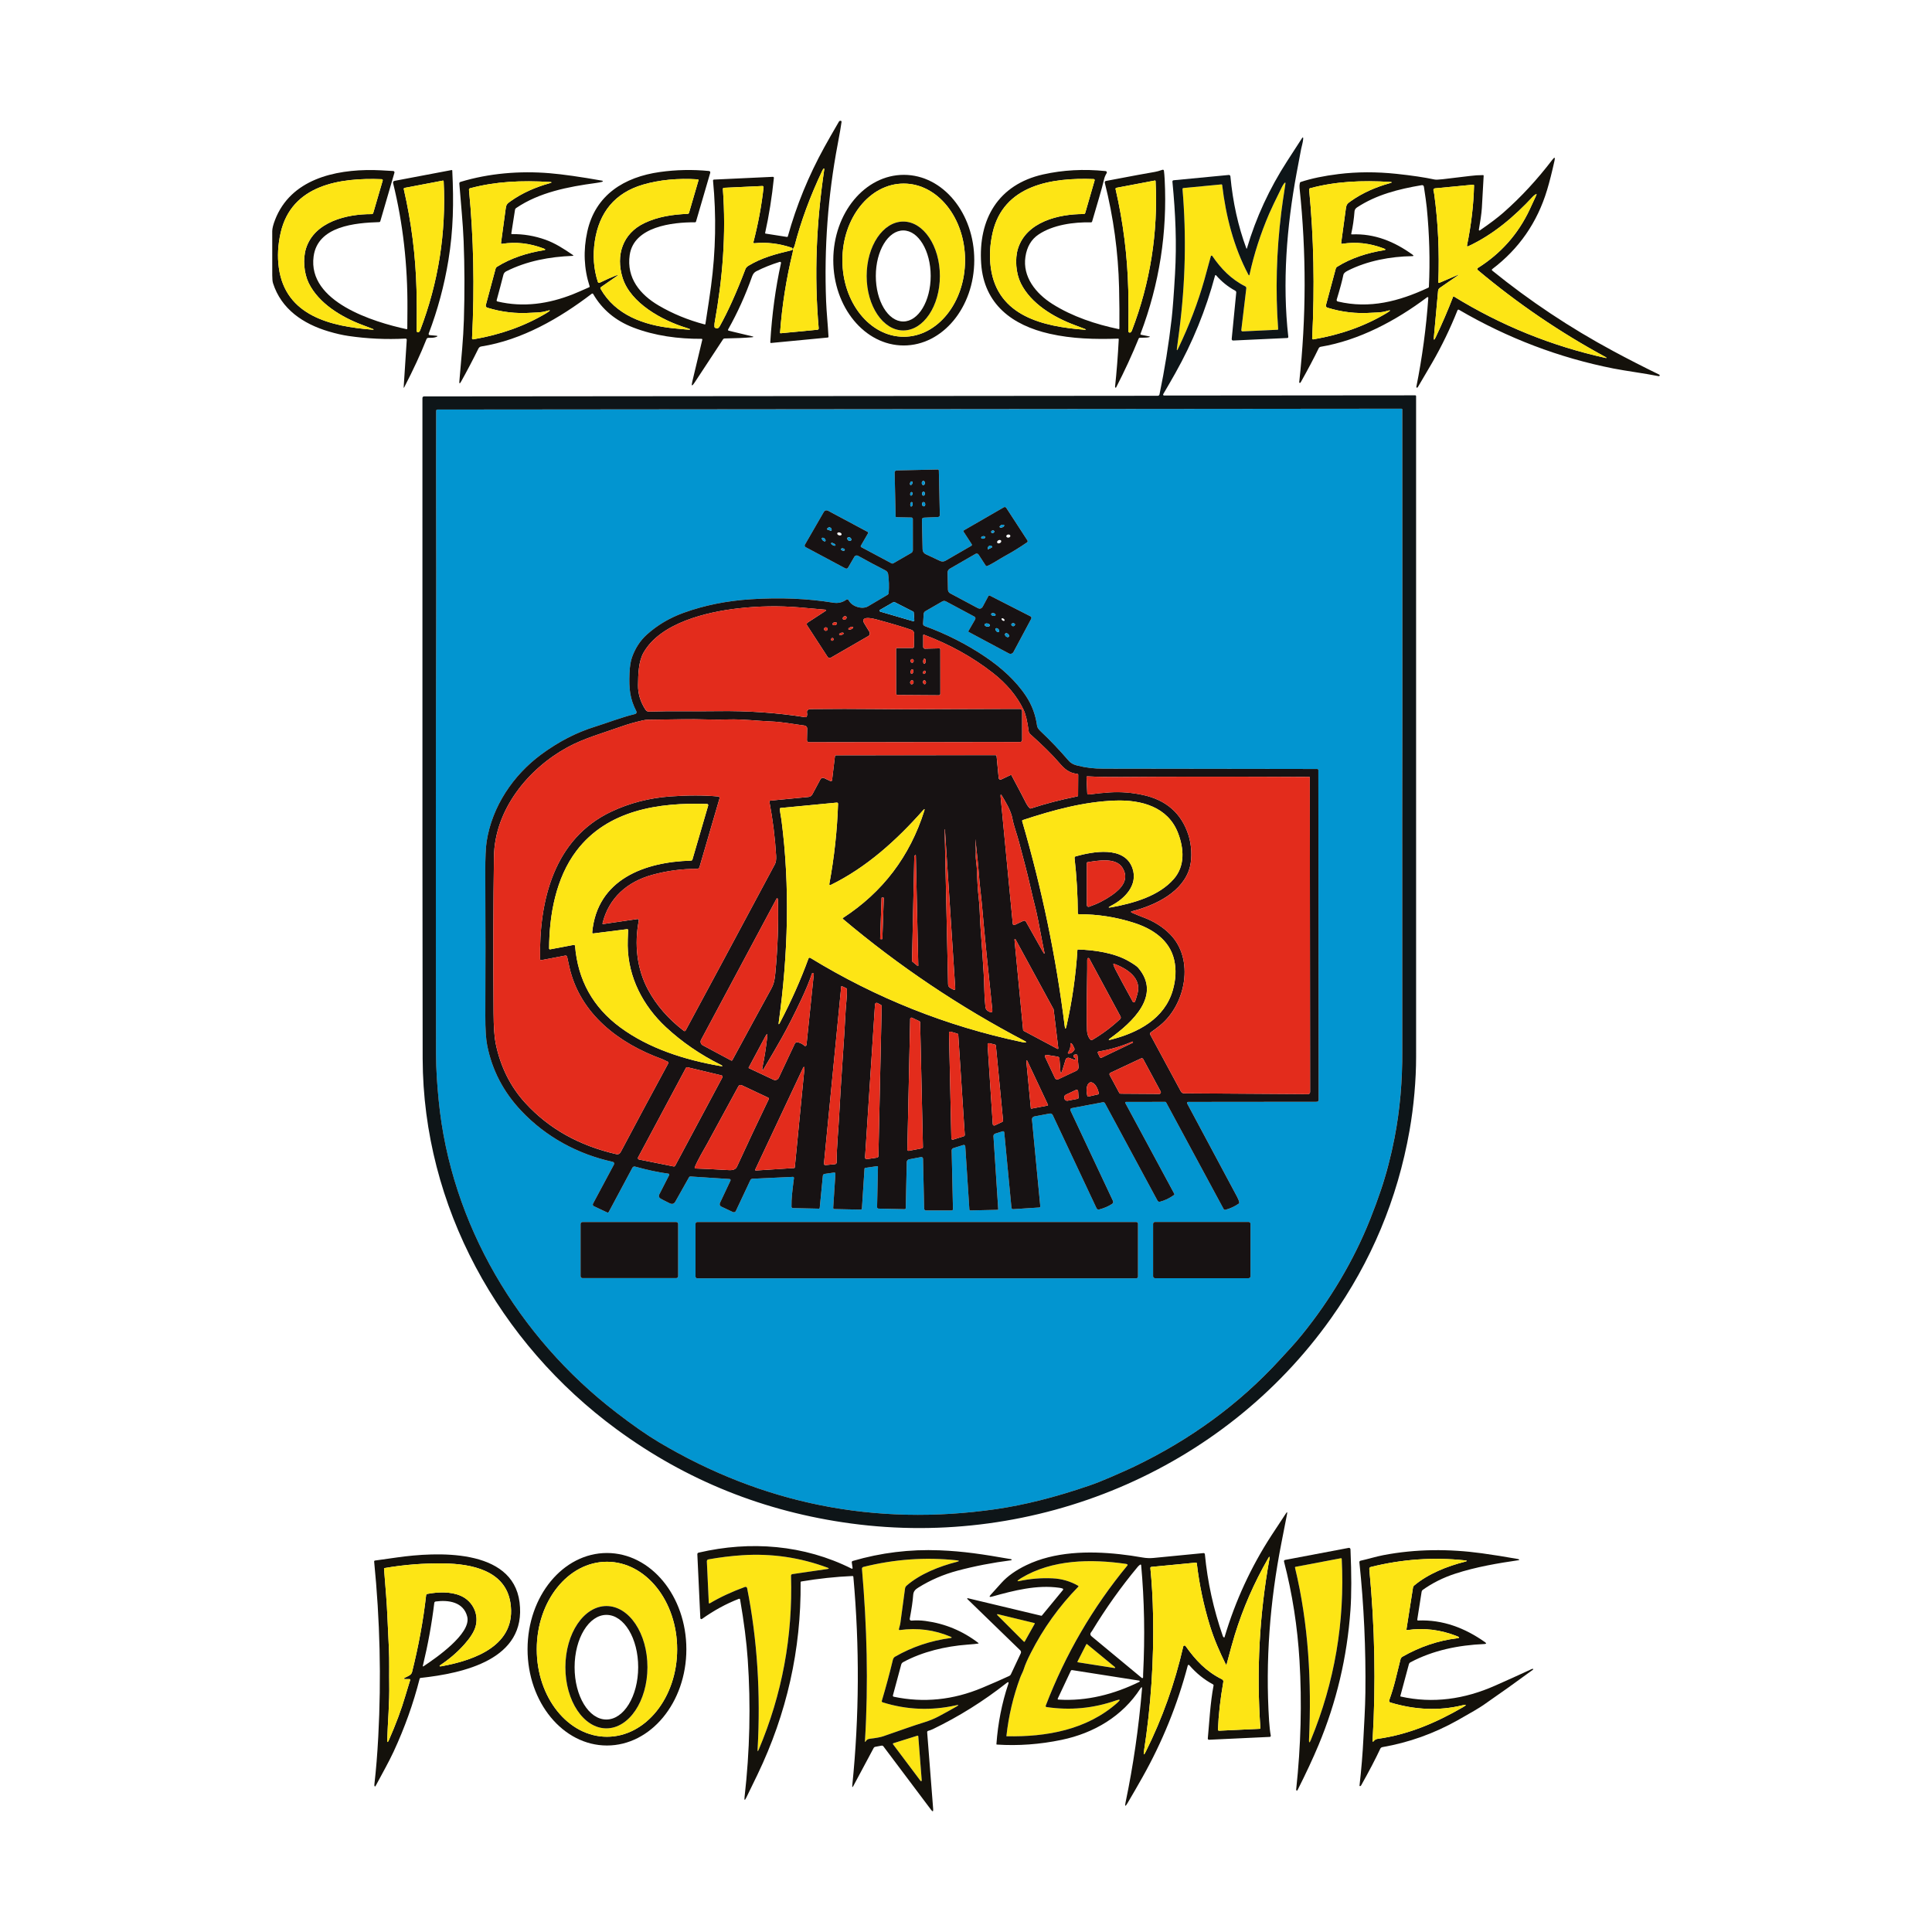
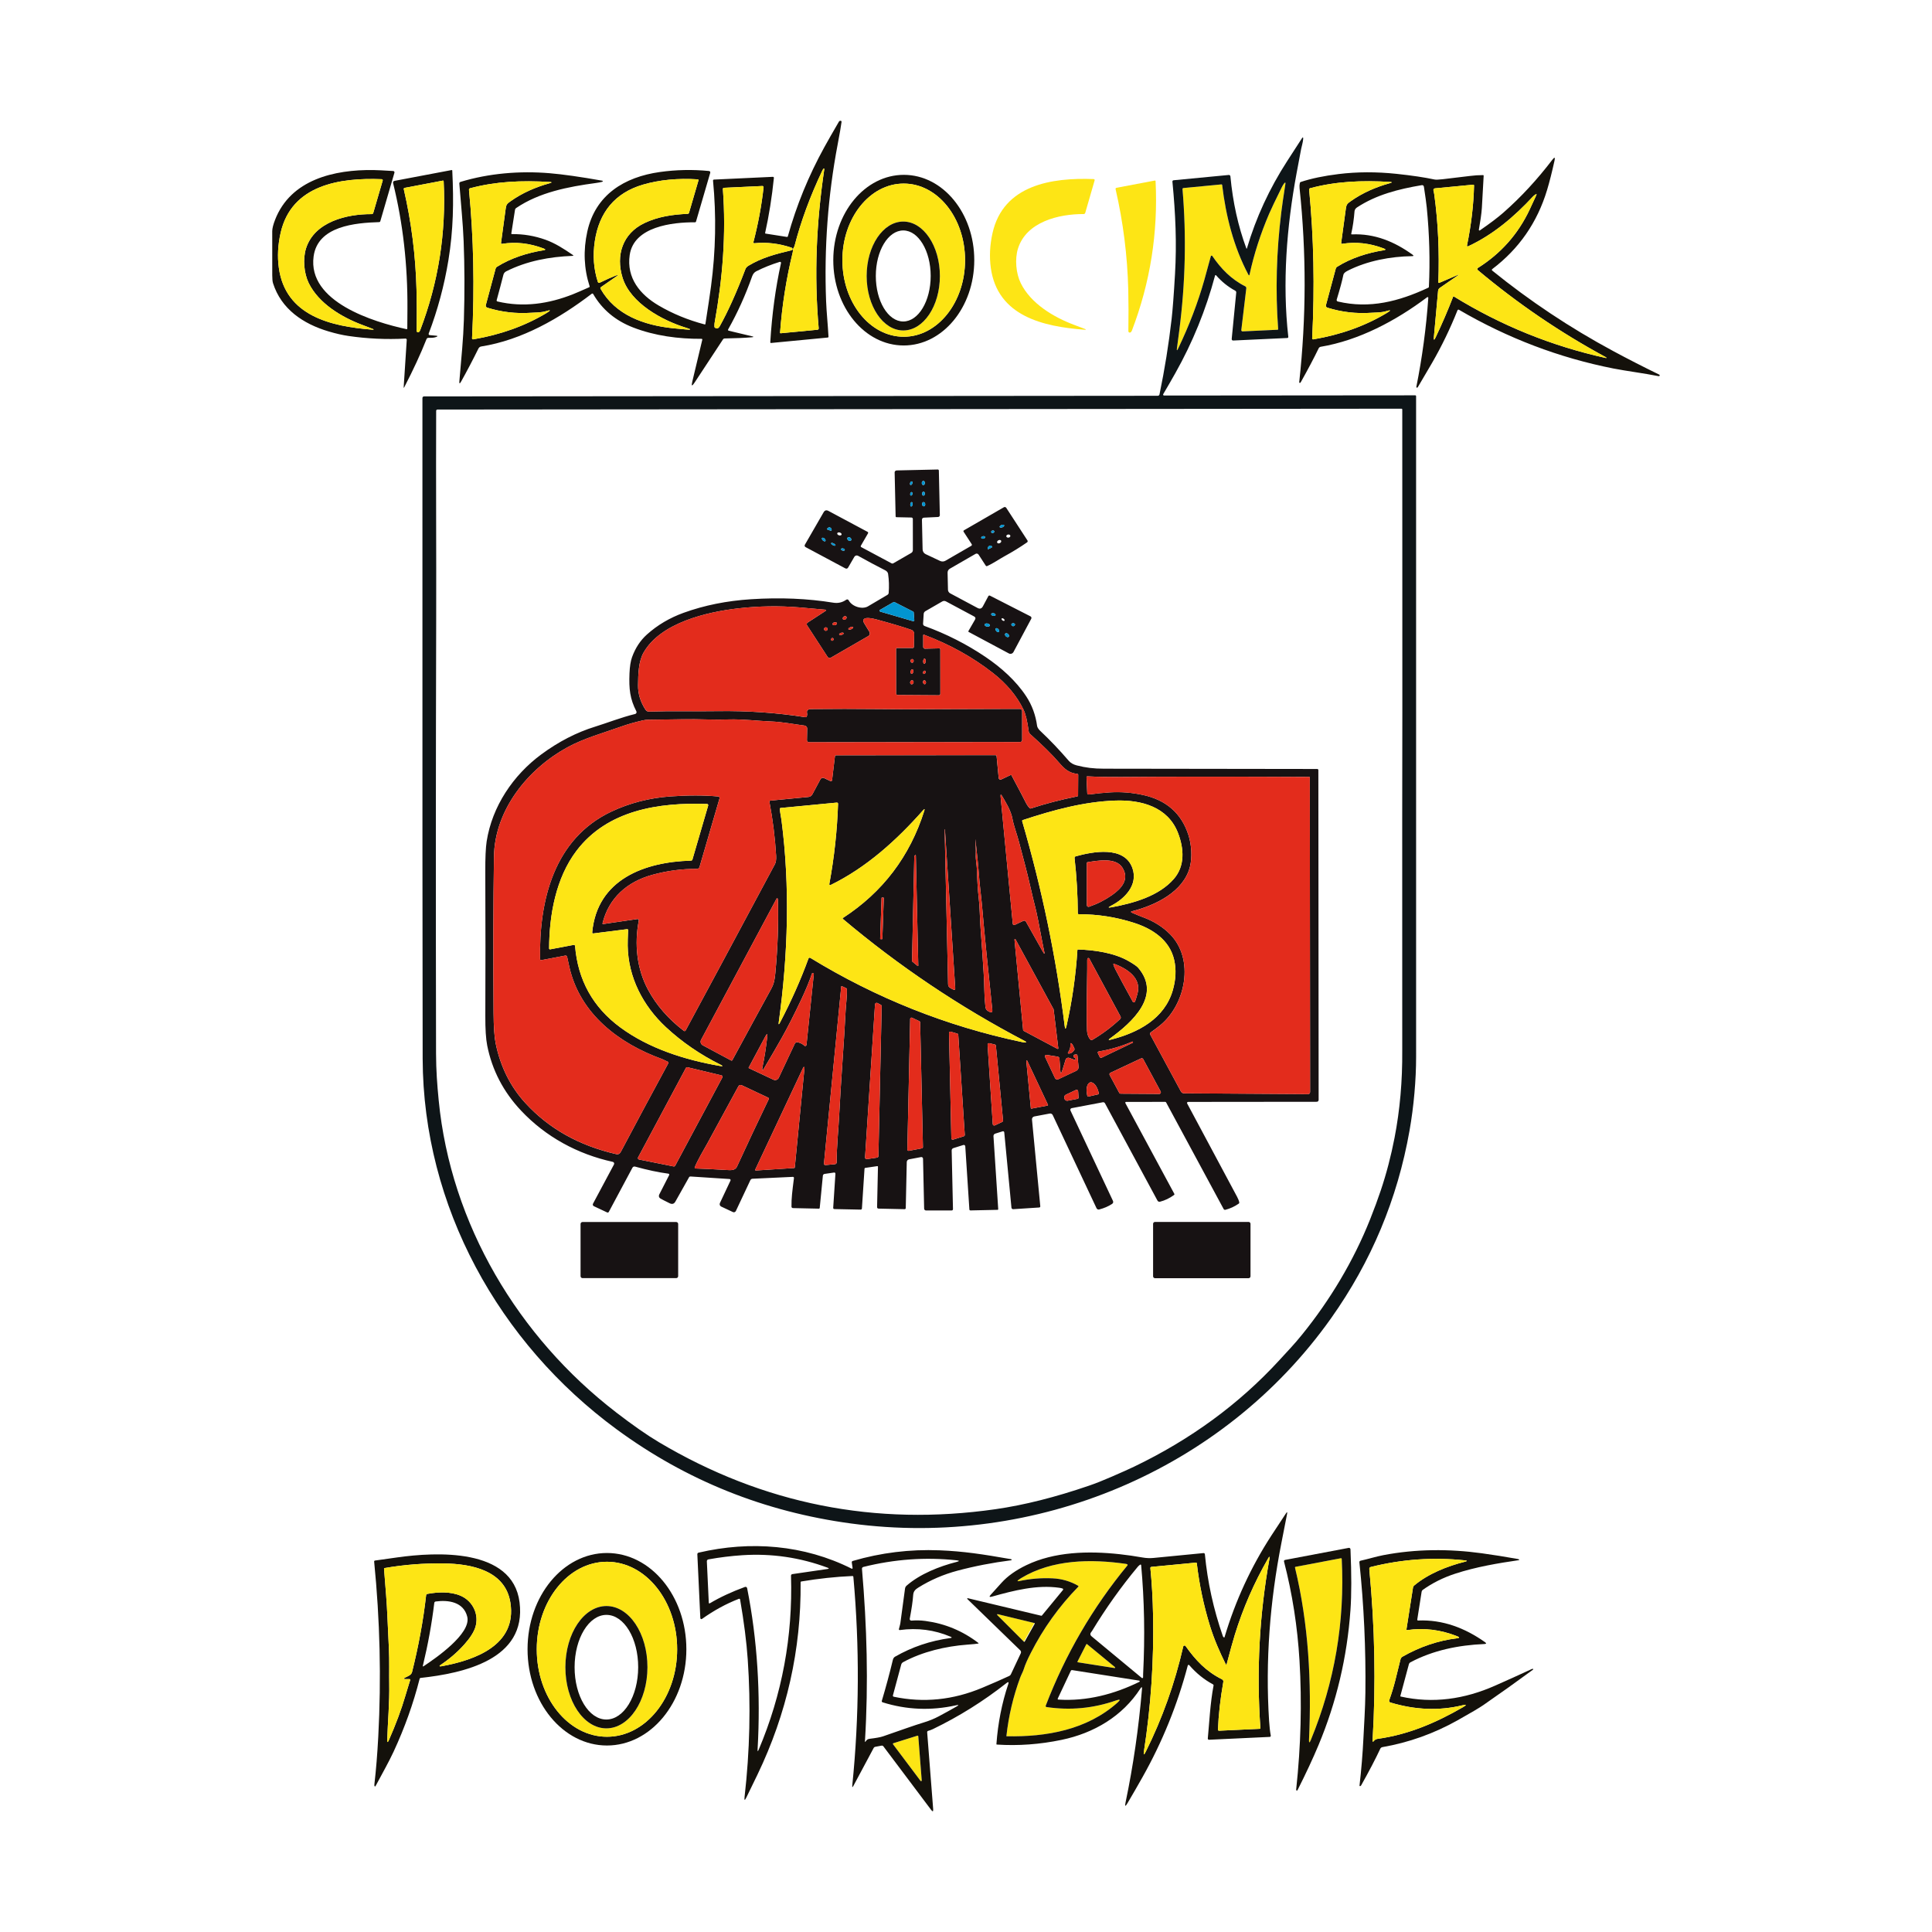
<svg xmlns="http://www.w3.org/2000/svg" id="Warstwa_1" viewBox="0 0 2000 2000">
  <defs>
    <style>.cls-1{fill:#0295d0;}.cls-2{fill:#171213;}.cls-3{fill:#fde515;}.cls-4{fill:#14110b;}.cls-5{fill:#0e1518;}.cls-6{fill:#e32c1c;}</style>
  </defs>
  <path class="cls-4" d="M727,351.63c.11-.45-.24-.89-.7-.88-23.96.13-48.33-3.04-70.79-11.71-18.37-7.09-32.18-18.64-41.45-34.68-.29-.53-.97-.67-1.45-.3-33.34,25.5-72.38,47.98-114.44,54.61-1.32.21-2.33.99-2.99,2.34-5.93,11.99-11.88,23.35-17.89,34.06-1.4,2.5-1.98,2.31-1.74-.54,2.23-26.32,4.03-43.17,4.67-63.54.86-27.92.76-55.08-.27-81.48-.76-19.12-2.68-36.67-4.44-59.39-.08-.96.35-1.58,1.27-1.85,29.12-8.82,60.99-11.56,92.28-8.95,13.7,1.15,31.86,3.73,54.46,7.74.59.1.62.94.05,1.1-1.9.51-4.11.94-6.61,1.27-28.96,3.9-58.73,9.7-82.59,25.9-.67.46-1.12,1.16-1.24,1.96l-3.81,24.34c-.06.38.24.75.64.73,11.82-.18,23.43,1.78,34.85,5.86,9.91,3.54,19.13,9.49,28.2,15.74.81.56.73.86-.25.91-23.83.96-47.18,5.22-68.59,15.95-1.56.78-2.61,1.93-3.07,3.73-1.86,7.36-4.19,16.1-6.96,26.25-.14.56.19,1.13.75,1.26,26.86,6.42,53.11,2.48,78.2-7.44,2.74-1.08,8.33-3.49,16.79-7.23.48-.21.64-.56.48-1.05-5.89-18.26-6.69-37.13-2.39-56.61,8.41-38.12,38.37-56.49,75.08-61.65,16.79-2.37,33.67-2.72,50.67-1.08,1.34.13,1.82.84,1.45,2.13l-14.64,50.16c-.16.56-.54.84-1.13.84-23.4-.14-63.34,4.44-67.54,33.93-3.39,23.8,10.77,40.94,30.01,52.22,14.45,8.49,30.3,15.01,47.53,19.55.49.13.78-.06.86-.56,2.74-17.49,4.67-30.43,5.78-38.8,4.89-36.67,5.58-73.16,2.09-109.48-.06-.56.37-1.05.94-1.08l60.98-2.85c.64-.03,1.15.49,1.08,1.13-2.05,20.06-5.08,39.04-9.08,57-.06.29.13.57.41.62l22.06,3.46c.56.08.92-.14,1.08-.68,8.9-31.97,21.47-62.68,37.72-92.15,3.82-6.95,8.89-15.82,15.18-26.6.24-.38.62-.65,1.05-.75,1.19-.24,1.74.21,1.59,1.31-.61,4.57-1.93,12.23-3.98,23.02-10.12,53.27-14.11,107.41-11.98,162.43.43,11.05,1.85,24.83,2.48,36.75.03.41-.29.78-.7.83l-58.68,5.62c-.62.05-.92-.24-.88-.86,1.72-28.72,5.42-56.02,11.09-81.88.18-.78-.56-1.45-1.32-1.21-8.49,2.61-16.57,5.85-24.26,9.72-1.99,1-3.42,2.76-4.32,5.29-6.83,19.37-15.09,37.63-24.74,54.75-.46.81-.22,1.34.69,1.55l23.85,5.7c2.1.49,2.07.84-.08,1.04-6.93.62-16.3,1.04-28.1,1.24-.76.02-1.35.33-1.78.97l-29.39,44.68c-2.74,4.17-3.54,3.84-2.37-1.02l10.35-43.36M820.65,261.07c-6.71,27.51-11.07,55.31-13.13,83.37-.03.32.24.59.56.56l38.2-3.66c.75-.06,1.29-.72,1.23-1.47-4.84-55.43-2.39-109.55,5.73-164.33.18-1.23-.18-1.4-1.08-.54-.16.14-.43.61-.8,1.39-12.63,26.57-22.24,52.62-28.82,78.12-.11.49-.43,1.11-.92,1.9-1.15,1.77-.64,3.28-.97,4.67M637.43,285.27c2.82-1.08,2.99-.76.51.96l-15.85,11.02c-.64.45-.76,1-.38,1.69,15.36,27.19,44.87,37.66,74.5,40.81.06.02,4.73.45,14,1.32,5.53.53,5.64-.03.33-1.66-24.96-7.65-57.89-25.53-66.08-51.95-7.23-23.24.08-45.75,22.57-56.5,14-6.69,29.21-8.94,44.87-9.59.64-.03,1.19-.46,1.37-1.08l9.78-33.55c.16-.53-.21-1.05-.75-1.08-20.64-1.32-39.49.49-56.53,5.43-29.34,8.51-45.61,28.98-50.03,58.6-2.21,14.83-1.18,28.83,3.11,41.99.37,1.12,1.07,1.42,2.13.91,6.58-3.19,12.06-5.62,16.44-7.33M518.66,251.49c2.55-18.67,4.17-30.54,4.84-35.63.57-4.25,1.66-5.1,4.75-7.33,12.41-8.92,26.62-14.94,40.73-18.84,2.61-.73,2.56-1.18-.14-1.34-28.83-1.69-55.39-.62-82.28,6.55-.67.19-1.13.83-1.07,1.53,4.79,49.46,5.86,100.74,3.17,153.81-.03.65.56,1.16,1.19,1.05,28.27-4.78,53.55-13.84,75.86-27.21,4.92-2.96,4.62-3.58-.91-1.86-4.49,1.4-11.53,1.34-14.96,1.56-15.53,1.08-30.68-.69-45.48-5.29-1.12-.35-1.75-1.51-1.45-2.64l10.08-37.53c.25-.92.84-1.74,1.66-2.25,14.3-8.94,31.11-14.29,48-17,2.28-.37,2.34-.96.18-1.78-14.58-5.56-28.98-7.17-43.18-4.83-.57.08-1.07-.4-.99-.97M779.92,250.68c4.97-19.13,8.47-38.07,10.53-56.79.08-.73-.51-1.37-1.26-1.34l-39.73,1.86c-.68.03-1.19.61-1.15,1.29,3.47,46.47-.19,92.53-8.6,138.79-.11.65-.16,1.9-.13,3.73.02.51.3.97.76,1.18,2.09.96,3.5.49,4.68-1.61,8.57-15.31,17.44-35.01,26.6-59.15.54-1.43,1.61-2.63,3.2-3.58,13.79-8.3,27.72-11.99,44.16-15.9.84-.19,1.31-.48,1.42-.84.22-.81-.22-1.66-1-1.93-12.84-4.35-25.68-5.88-38.53-4.59-.62.06-1.12-.53-.96-1.13h0Z" />
  <path class="cls-4" d="M1530.9,237.83c-.11.59.56,1.02,1.05.68,10.45-7.18,18.62-13.36,24.5-18.54,18-15.83,34.85-34.04,50.56-54.64,2.28-2.99,3.03-2.66,2.21,1.02-2.63,11.93-5.19,22.03-7.69,30.33-10.16,33.66-29.09,60.95-56.76,81.88-.51.38-.53,1.13-.03,1.53,38.87,31.52,80.62,59.31,125.27,83.34,15.34,8.25,31.17,16.36,47.49,24.31.8.4.88.91.25,1.55-.16.16-.62.16-1.39,0-14.15-2.85-33.17-5.26-46.13-7.82-56.15-11.09-109.47-31.35-159.92-60.8-.56-.32-1.27-.06-1.51.53-7.44,18.72-16.18,36.83-26.25,54.32-3.52,6.12-8.49,14.56-14.88,25.34-.21.33-.53.49-.96.45-.37-.05-.61-.38-.54-.73,6.13-30.57,10.26-61.33,12.41-92.26.03-.64-.68-1.02-1.18-.64-32.51,24.52-70.84,44.71-110.14,51.29-.96.16-1.77.76-2.18,1.62-4.97,10.26-11.13,21.93-18.51,35.04-.24.43-.51.69-.78.75-.45.11-.88-.27-.83-.73,7.34-67.02,7.45-133.97.37-200.82-.21-1.88-.11-3.7.29-5.45.11-.51.43-.84.94-1.02,10.98-3.62,24.07-6.34,39.31-8.2,19.13-2.33,39.03-2.39,59.72-.21,15.96,1.69,29.1,3.65,39.41,5.86,1.4.3,4.27.19,8.59-.3,13.4-1.55,22.76-2.68,28.07-3.36,4.48-.59,8.97-.88,13.48-.89.53,0,.78.27.75.8-.62,12.22-1.24,23.3-1.86,33.24-.37,5.94-1.8,15.28-3.12,22.54M1388.38,251.46c2.56-18.67,4.19-30.55,4.86-35.65.57-4.25,1.66-5.1,4.76-7.33,12.41-8.92,26.63-14.94,40.75-18.84,2.63-.72,2.58-1.16-.14-1.34-28.85-1.69-55.4-.64-82.31,6.53-.69.19-1.13.83-1.07,1.53,4.78,49.49,5.81,100.79,3.12,153.89-.03.65.56,1.16,1.19,1.05,28.27-4.76,53.59-13.84,75.9-27.21,4.92-2.95,4.62-3.57-.91-1.86-4.51,1.4-11.55,1.34-14.97,1.56-15.53,1.08-30.7-.69-45.49-5.3-1.11-.35-1.75-1.51-1.45-2.64l10.1-37.55c.24-.92.84-1.74,1.66-2.25,14.3-8.94,31.13-14.29,48.03-17,2.28-.37,2.33-.96.18-1.78-14.58-5.56-28.99-7.18-43.22-4.84-.57.08-1.07-.4-.99-.97M1509.28,285.06l-18.83,13.01c-.99.67-1.62,1.77-1.74,2.96l-4.36,47.87c-.3,3.39.27,3.55,1.74.48,6.59-13.81,12.66-27.89,18.19-42.26.11-.29.45-.4.7-.24,48.95,30.14,101.41,51.39,157.38,63.73.64.14.76-.05.38-.57-.05-.05-.22-.18-.56-.35-47.23-25.57-91.37-55.63-132.44-90.14-.7-.59-.62-1.67.14-2.15,23.81-14.96,41.69-35.12,53.62-60.5,3.36-7.15,5.62-12.06,6.82-14.73.61-1.35.3-1.61-.91-.76-1.08.75-1.85,1.37-2.31,1.86-19.94,21.44-41.62,39.82-67.41,51.77-.57.27-1.21-.22-1.08-.84,4.41-21.54,6.85-42.26,7.31-62.17.02-.49-.4-.89-.89-.84l-39.57,3.79c-1.08.1-1.82,1.15-1.56,2.21.45,1.82.75,3.28.89,4.4,3.93,28.91,5.32,59.11,4.17,90.61-.02.49.48.83.94.64l19.12-8.22c1.59-.68,1.67-.53.25.46M1461.81,265.16c-22.33.35-46.56,4.81-66.79,15.15-2.63,1.34-4.08,2.72-4.36,4.17-1.19,5.96-3.5,14.51-6.91,25.68-.25.86.25,1.75,1.12,1.94,33.05,7.85,63.43-.13,93.76-14.3.33-.16.54-.49.56-.86,1.29-27,.54-54.37-2.21-82.1-.43-4.38-1.42-11.5-2.93-21.36-.22-1.42-1.04-2.01-2.45-1.77-24.01,4.06-46.85,9.89-66.84,23.02-1.39.91-2.44,2.41-2.56,3.98-.64,8.24-1.75,15.95-3.36,23.1-.13.59.11.86.7.83,23.21-1.04,43.92,7.38,62.76,21.03,1.35.97,1.19,1.48-.46,1.5h0Z" />
  <path class="cls-3" d="M820.65,261.07c.33-1.39-.18-2.9.97-4.67.49-.78.81-1.4.92-1.9,6.58-25.5,16.18-51.55,28.82-78.12.37-.78.64-1.24.8-1.39.91-.86,1.26-.69,1.08.54-8.12,54.78-10.58,108.89-5.73,164.33.06.75-.48,1.4-1.23,1.47l-38.2,3.66c-.32.03-.59-.24-.56-.56,2.05-28.07,6.42-55.86,13.13-83.37h0Z" />
-   <path class="cls-4" d="M1158.04,340.7c.38.08.75-.21.75-.59.14-12.6.03-26.76-.33-42.45-.86-36.51-5.78-72.64-14.75-108.37-.27-1.12.14-1.78,1.26-1.99,27.22-5.18,44.09-8.3,50.59-9.35,1.8-.29,4.43-1.02,7.87-2.2.67-.22,1.37.22,1.47.92.33,2.61.59,5.61.76,8.98,2.85,55.02-5.46,108.29-24.95,159.8-.24.62-.03.99.62,1.11l8.11,1.62c1.23.25,1.24.54.03.88-2.64.73-6.48.38-9.54.59-.57.03-.97.32-1.19.86-6.83,16.81-14.61,33.66-23.34,50.59-.13.24-.41.33-.64.21-.14-.08-.27-.21-.35-.38-.08-.19-.11-.38-.1-.56,1.64-15.23,2.92-31.56,3.82-48.97.03-.59-.25-.86-.84-.84-23.54.8-47.52.21-70.73-5.07-38.45-8.71-67.91-30.36-70.84-72.53-3.2-46.2,17.78-81.94,64-92.36,20.63-4.65,42.24-5.81,64.86-3.49,1.02.11,1.58,1.23,1.05,2.1-1.31,2.18-2.18,4.25-2.64,6.24-2.58,11.18-7.06,25.23-12.46,43.98-.13.45-.56.76-1.04.75-18.27-.4-39.44,2.58-54.37,12.57-7.5,5.02-12.04,12.71-13.59,23.08-3.09,20.64,10.58,37.91,28.04,48.92,20.56,12.97,44.91,21.03,68.45,25.92M1112.08,336.35c-21.43-8.03-44.98-22.08-55.37-43.18-4.99-10.13-6.28-25.09-2.9-35.84,8.68-27.67,42.01-35.86,68.07-35.75.72,0,1.34-.48,1.55-1.18l9.73-33.66c.19-.67-.29-1.35-1-1.37-43.33-1.66-93.51,6.02-104.69,55.88-2.79,12.46-3.38,24.47-1.78,36.05,6.96,50.21,54.53,60.79,96.84,64.02,2.09.16,2.2-.14.3-.88-2.44-.97-6.01-2.33-10.74-4.09M1155.7,194.42c-.61.13-1,.72-.86,1.32,7.89,34.23,12.25,68.97,13.13,104.19.32,13.05.35,27.35.11,42.91-.02,1.07,1.08,1.77,2.05,1.34.68-.32,1.23-.97,1.61-1.98,18.99-49.64,27.16-101.15,24.52-154.56-.03-.59-.33-.84-.91-.73l-39.65,7.5h0Z" />
  <path class="cls-4" d="M421.63,340.03c.03-3.74.08-10.47.14-20.2.29-45.53-4.64-88.87-14.78-130.05-.37-1.45.19-2.33,1.67-2.6l58.78-11.13c.48-.08.73.11.75.59,1.64,33.07,1.07,61.85-4,92.73-4.27,26.06-11.07,51.37-20.41,75.95-.27.72.22,1.5.99,1.58l6.59.61c1.93.18,1.99.62.19,1.32-1.83.72-4.43,1-7.76.86-1.13-.05-1.91.45-2.33,1.5-5.97,15.12-13.64,31.67-22.97,49.65-.46.88-.65.83-.59-.18l3.17-48.84c.05-.73-.56-1.35-1.31-1.31-19.91,1.04-39.58.13-59.02-2.72-6.15-.89-12.97-2.45-20.47-4.67-26.55-7.85-49.13-23.18-57.63-49.92-.54-1.7-.81-4.43-.81-8.17.03-15.23.03-30.44-.02-45.65,0-2.84.99-6.8,2.95-11.88,16.18-41.72,61.39-52.07,101.92-51.47,3.6.05,10.4.38,20.39,1,.89.06,1.5.92,1.24,1.78l-14.66,50.31c-.16.51-.51.78-1.04.8-24.69.78-63.72,3.97-67.97,35.51-6.36,47.12,62.09,67.92,96.12,75.3.56.11.84-.11.84-.69M374.79,336.26c-21.38-8.06-44.87-22.16-55.21-43.25-4.95-10.13-6.21-25.07-2.8-35.81,8.73-27.62,42.02-35.71,68.05-35.55.72.02,1.35-.46,1.55-1.16l9.8-33.6c.21-.67-.29-1.35-.99-1.39-43.28-1.74-93.41,5.81-104.69,55.58-2.82,12.44-3.44,24.44-1.86,36,6.83,50.18,54.32,60.83,96.56,64.16,2.09.16,2.2-.13.32-.88-2.44-.97-6.01-2.34-10.72-4.11M418.83,194.5c-.61.11-.99.72-.84,1.31,7.89,34.15,12.27,68.78,13.17,103.91.32,13.01.37,27.27.14,42.8-.02,1.07,1.08,1.77,2.04,1.34.7-.32,1.23-.97,1.61-1.98,18.89-49.52,27-100.91,24.32-154.17-.03-.59-.33-.84-.91-.73l-39.54,7.52h0Z" />
  <path class="cls-4" d="M935.43,357.63c-40.31-.06-72.9-39.66-72.82-88.44.08-48.78,32.83-88.25,73.13-88.19,40.31.06,72.9,39.66,72.82,88.44-.08,48.78-32.83,88.25-73.13,88.19M935.53,348.6c35.06,0,63.49-35.49,63.49-79.28s-28.43-79.28-63.49-79.28-63.49,35.49-63.49,79.28,28.43,79.28,63.49,79.28h0Z" />
  <path class="cls-3" d="M319.57,293.01c10.34,21.09,33.83,35.19,55.21,43.25,4.72,1.77,8.28,3.14,10.72,4.11,1.88.75,1.77,1.04-.32.88-42.24-3.33-89.73-13.99-96.56-64.16-1.58-11.56-.96-23.56,1.86-36,11.28-49.76,61.41-57.31,104.69-55.58.7.03,1.19.72.99,1.39l-9.8,33.6c-.19.7-.83,1.18-1.55,1.16-26.03-.16-59.32,7.93-68.05,35.55-3.41,10.74-2.15,25.68,2.8,35.81h0Z" />
  <path class="cls-3" d="M637.43,285.27c-4.38,1.7-9.86,4.14-16.44,7.33-1.07.51-1.77.21-2.13-.91-4.29-13.16-5.32-27.16-3.11-41.99,4.43-29.63,20.69-50.1,50.03-58.6,17.04-4.94,35.89-6.75,56.53-5.43.54.03.91.56.75,1.08l-9.78,33.55c-.18.62-.73,1.05-1.37,1.08-15.66.65-30.87,2.9-44.87,9.59-22.49,10.75-29.8,33.26-22.57,56.5,8.19,26.41,41.11,44.3,66.08,51.95,5.3,1.62,5.19,2.18-.33,1.66-9.27-.88-13.94-1.31-14-1.32-29.63-3.15-59.15-13.62-74.5-40.81-.38-.68-.25-1.24.38-1.69l15.85-11.02c2.48-1.72,2.31-2.04-.51-.96h0Z" />
  <path class="cls-3" d="M1112.08,336.35c4.73,1.77,8.3,3.12,10.74,4.09,1.9.73,1.78,1.04-.3.88-42.31-3.23-89.87-13.81-96.84-64.02-1.59-11.58-1-23.59,1.78-36.05,11.18-49.86,61.36-57.54,104.69-55.88.72.02,1.19.7,1,1.37l-9.73,33.66c-.21.7-.83,1.18-1.55,1.18-26.06-.11-59.39,8.08-68.07,35.75-3.38,10.75-2.09,25.71,2.9,35.84,10.39,21.11,33.95,35.16,55.37,43.18h0Z" />
  <path class="cls-3" d="M1155.7,194.42l39.65-7.5c.57-.11.88.14.91.73,2.64,53.41-5.53,104.93-24.52,154.56-.38,1-.92,1.66-1.61,1.98-.97.43-2.07-.27-2.05-1.34.24-15.56.21-29.87-.11-42.91-.88-35.22-5.24-69.96-13.13-104.19-.14-.61.25-1.19.86-1.32h0Z" />
  <path class="cls-3" d="M418.83,194.5l39.54-7.52c.57-.11.88.14.91.73,2.68,53.25-5.43,104.64-24.32,154.17-.38,1-.91,1.66-1.61,1.98-.96.43-2.05-.27-2.04-1.34.22-15.53.18-29.79-.14-42.8-.91-35.12-5.29-69.76-13.17-103.91-.14-.59.24-1.19.84-1.31h0Z" />
  <path class="cls-3" d="M518.66,251.49c-.08.57.41,1.05.99.97,14.21-2.34,28.61-.73,43.18,4.83,2.17.83,2.1,1.42-.18,1.78-16.89,2.71-33.69,8.06-48,17-.81.51-1.4,1.32-1.66,2.25l-10.08,37.53c-.3,1.13.33,2.29,1.45,2.64,14.8,4.6,29.95,6.37,45.48,5.29,3.42-.22,10.47-.16,14.96-1.56,5.53-1.72,5.83-1.1.91,1.86-22.3,13.36-47.58,22.43-75.86,27.21-.64.11-1.23-.4-1.19-1.05,2.69-53.08,1.62-104.35-3.17-153.81-.06-.7.4-1.34,1.07-1.53,26.89-7.17,53.44-8.24,82.28-6.55,2.71.16,2.76.61.14,1.34-14.11,3.9-28.32,9.92-40.73,18.84-3.09,2.23-4.17,3.07-4.75,7.33-.67,5.1-2.29,16.96-4.84,35.63h0Z" />
  <path class="cls-3" d="M1388.38,251.46c-.08.57.41,1.05.99.97,14.22-2.34,28.64-.72,43.22,4.84,2.15.83,2.1,1.42-.18,1.78-16.9,2.71-33.72,8.06-48.03,17-.81.51-1.42,1.32-1.66,2.25l-10.1,37.55c-.3,1.13.33,2.29,1.45,2.64,14.8,4.62,29.96,6.39,45.49,5.3,3.42-.22,10.47-.16,14.97-1.56,5.53-1.7,5.83-1.08.91,1.86-22.32,13.36-47.63,22.44-75.9,27.21-.64.11-1.23-.4-1.19-1.05,2.69-53.11,1.66-104.4-3.12-153.89-.06-.7.38-1.34,1.07-1.53,26.9-7.17,53.46-8.22,82.31-6.53,2.72.18,2.77.62.14,1.34-14.11,3.9-28.34,9.92-40.75,18.84-3.11,2.23-4.19,3.07-4.76,7.33-.67,5.1-2.29,16.98-4.86,35.65h0Z" />
  <path class="cls-3" d="M1292.29,284.28c.59,1.12,1.02,1.05,1.29-.18,4.57-21.09,11.34-42.09,20.31-62.97,1.96-4.6,6.24-13.57,12.84-26.9.99-1.99,1.83-3.42,2.55-4.27,1.16-1.4,1.61-1.21,1.34.59-2.02,13.01-3.42,22.65-4.19,28.91-5.08,41.24-6.18,81.65-3.27,121.21.03.43-.18.67-.61.69l-36.19,1.69c-.8.05-1.45-.65-1.35-1.45l5.16-43.14c.1-.86-.35-1.69-1.13-2.07-14.38-7.2-25.09-18.22-34.03-31.38-.41-.62-1.37-.46-1.56.25-3.39,12.52-5.65,20.76-6.77,24.69-6.61,23.37-15.63,46.98-27.03,70.79-1.19,2.5-1.61,2.37-1.24-.37.43-3.11,1.23-9.24,2.41-18.38,6.32-49.05,7.44-97.73,3.33-146.03-.08-.81.29-1.24,1.1-1.32l39.06-3.74c.53-.05.83.19.89.73,3.79,31.89,11.85,63.91,27.1,92.65h0Z" />
  <path class="cls-3" d="M935.53,348.6c-35.06,0-63.49-35.49-63.49-79.28s28.43-79.28,63.49-79.28,63.49,35.49,63.49,79.28-28.43,79.28-63.49,79.28M935.06,342.09c20.93,0,37.91-25.23,37.91-56.37s-16.98-56.37-37.91-56.37-37.91,25.23-37.91,56.37,16.98,56.37,37.91,56.37h0Z" />
  <path class="cls-3" d="M1509.03,284.6l-19.12,8.22c-.46.19-.96-.14-.94-.64,1.15-31.49-.24-61.69-4.17-90.61-.14-1.11-.45-2.58-.89-4.4-.25-1.07.48-2.12,1.56-2.21l39.57-3.79c.49-.05.91.35.89.84-.46,19.91-2.9,40.64-7.31,62.17-.13.62.51,1.11,1.08.84,25.79-11.95,47.47-30.33,67.41-51.77.46-.49,1.23-1.11,2.31-1.86,1.21-.84,1.51-.59.91.76-1.19,2.68-3.46,7.58-6.82,14.73-11.93,25.38-29.8,45.54-53.62,60.5-.76.48-.84,1.56-.14,2.15,41.07,34.52,85.21,64.58,132.44,90.14.33.18.51.3.56.35.38.53.25.72-.38.57-55.98-12.35-108.43-33.6-157.38-63.73-.25-.16-.59-.05-.7.24-5.53,14.37-11.6,28.45-18.19,42.26-1.47,3.07-2.04,2.92-1.74-.48l4.36-47.87c.11-1.19.75-2.29,1.74-2.96l18.83-13.01c1.42-.99,1.34-1.15-.25-.46h0Z" />
  <path class="cls-3" d="M779.92,250.68c-.16.61.33,1.19.96,1.13,12.86-1.29,25.69.24,38.53,4.59.78.27,1.23,1.12,1,1.93-.11.37-.57.65-1.42.84-16.44,3.9-30.36,7.6-44.16,15.9-1.59.96-2.66,2.15-3.2,3.58-9.16,24.13-18.03,43.84-26.6,59.15-1.18,2.1-2.6,2.56-4.68,1.61-.46-.21-.75-.67-.76-1.18-.03-1.83.02-3.07.13-3.73,8.41-46.26,12.07-92.33,8.6-138.79-.05-.69.46-1.26,1.15-1.29l39.73-1.86c.75-.03,1.34.61,1.26,1.34-2.05,18.72-5.56,37.66-10.53,56.79h0Z" />
  <path class="cls-4" d="M935.06,342.09c-20.93,0-37.91-25.23-37.91-56.37s16.98-56.37,37.91-56.37,37.91,25.23,37.91,56.37-16.98,56.37-37.91,56.37M935.04,332.8c15.69,0,28.4-21.09,28.4-47.12s-12.71-47.12-28.4-47.12-28.4,21.09-28.4,47.12,12.71,47.12,28.4,47.12h0Z" />
-   <path class="cls-1" d="M637.67,1461.99c-101.07-77.78-171.13-194.75-183.56-322.95-1.59-16.36-2.69-30.89-2.74-48.41-.3-157.27-.25-306.42.14-447.43.21-71.94-.32-144.32-.02-217.92,0-.72.59-1.31,1.32-1.31l997.95-.88c.46,0,.84.37.84.83.02,92.45.03,158.37.06,197.75.06,84.41.03,153.77-.1,208.07-.02,3.27-.02,9.84-.02,19.72.02,156.6.02,235.98.03,238.15.24,31.46-2.41,61.5-7.95,90.16-3.66,18.91-8.43,37.13-14.3,54.65-3.01,9.02-6.69,18.96-11.01,29.84-17.11,42.98-41.54,83.63-70.12,118.95-4.29,5.3-8.24,9.91-11.87,13.84-2.31,2.53-6.44,7.01-12.35,13.43-41.53,45.14-91.58,81.77-150.12,109.87-4.92,2.36-12.58,5.8-22.99,10.31-9.02,3.92-16.81,7.01-23.38,9.26-35.04,12.03-67.33,20.15-96.85,24.39-124.47,17.87-240.66-5.24-348.55-69.34-12.22-7.25-27.03-17.57-44.44-30.97M1165.68,1140.68l40.6-.03c.37,0,.72.21.88.53l59.56,110.39c.35.65,1.1.99,1.82.8,4.95-1.27,9.57-3.41,13.84-6.39.45-.32.62-.75.51-1.27-.32-1.69-1.05-3.58-2.18-5.7-7.15-13.38-24.4-45.62-51.75-96.72-.38-.73.13-1.61.96-1.61l133.22-.13c1.07,0,1.93-.86,1.93-1.93l-.29-341.48c-.02-.61-.51-1.1-1.12-1.1-73.56-.1-147.12-.19-220.69-.3-10.98-.02-18.84-.99-28.32-3.41-3.57-.91-6.34-2.52-8.32-4.83-9.57-11.15-19.43-21.49-29.58-31.03-1.35-1.27-2.92-3.39-3.12-4.94-1.51-11.25-5.24-21.44-11.21-30.58-10.63-16.25-26.12-30.03-42.26-40.92-19.5-13.16-40.52-23.83-63.06-32.02-.97-.37-1.59-1.31-1.53-2.34l.65-10.19c.08-1.15.72-2.18,1.72-2.76l17.43-10.07c1.32-.75,2.64-.78,3.98-.06l29.06,15.55c1.45.78,1.77,1.88.94,3.3l-6.82,11.82c-.24.4-.14.72.25.92l41.59,22.24c1.72.92,3.85.27,4.78-1.45l18.41-34.44c.48-.91.13-2.04-.8-2.5l-41.97-21.43c-.61-.3-1.34-.08-1.66.53l-5.64,10.55c-1.29,2.41-3.14,2.96-5.54,1.67l-28.34-15.15c-1.37-.73-2.23-2.15-2.26-3.7l-.4-17.7c-.03-1.66.83-3.22,2.28-4.05l26.63-15.37c1.08-.64,2.48-.3,3.17.75l7.39,11.36c.4.59.91.75,1.56.46,6.21-2.76,12.74-7.31,17.98-10.18,8.2-4.48,15.96-9.26,23.27-14.32.65-.45.83-1.34.4-1.99l-21.98-33.8c-.53-.8-1.56-1.05-2.39-.57l-41.37,23.89c-.51.29-.69.97-.35,1.47l8.38,12.89c.37.56.18,1.32-.4,1.66l-26.78,15.47c-1.69.97-3.74,1.05-5.51.22l-14.94-7.02c-1.93-.89-3.17-2.8-3.2-4.92l-.68-30.47c-.03-1.55.72-2.34,2.26-2.42l14.46-.68c1.02-.05,1.83-.91,1.8-1.93l-1.02-46.16c-.02-.61-.51-1.08-1.12-1.07l-42.5.96c-1.21.03-2.18.94-2.15,2.04l1.02,45.46c.02.61.32.91.92.92l15.45.33c.81.02,1.45.67,1.45,1.47l.03,32.29c0,1.21-.64,2.33-1.69,2.93l-18.53,10.69c-.57.33-1.27.35-1.86.03l-31.35-16.76c-.51-.29-.7-.92-.41-1.43l7.42-12.86c.3-.53.11-1.21-.43-1.51l-40.54-21.68c-2.15-1.15-3.82-.67-5.03,1.45l-19.37,33.55c-.51.88-.19,1.99.7,2.45l41.02,21.93c1.34.72,2.39.43,3.14-.89l6.34-10.96c.78-1.37,2.52-1.85,3.89-1.07,9.56,5.35,18.86,10.32,27.89,14.91,1.61.81,2.93,2.07,3.17,3.76.94,6.44,1.13,12.98.61,19.66-.06.88-.56,1.67-1.32,2.12-6.59,3.97-13.33,7.93-20.2,11.92-5.73,3.33-16.31.43-19.91-6.31-.48-.91-1.64-1.18-2.48-.59-4.06,2.85-8.55,3.87-13.46,3.06-26.46-4.32-54.8-5.51-85.03-3.58-25.15,1.61-48.44,6.29-69.88,14.05-14.48,5.24-27.18,12.76-38.09,22.57-6.77,6.1-11.88,13.91-15.31,23.4-1.48,4.09-2.36,9.69-2.64,16.79-.64,16.09.45,26.3,7.12,39.23.57,1.12-.05,2.48-1.27,2.77-14.34,3.47-29.5,9.45-41.26,13.06-19.32,5.94-37.98,15.55-55.96,28.82-29.09,21.46-50.82,53.83-56.47,89.89-1.02,6.53-1.5,17.12-1.43,31.78.22,53.98.24,103.61.03,148.86-.06,13.67.59,23.91,1.94,30.73,5.07,25.5,16.74,47.98,35.04,67.43,25.65,27.26,58.62,45.1,94.97,53.06,1.21.27,1.83,1.61,1.24,2.69l-21.7,40.57c-.53.96-.13,2.17.86,2.63l13.65,6.42c.84.4,1.47.18,1.9-.64l24.4-45.62c.53-.96,1.64-1.43,2.69-1.15,12.74,3.52,24.26,5.97,34.54,7.33.7.1,1.1.83.78,1.45l-10.32,20.21c-.72,1.42-.22,3.14,1.13,3.97,1.21.75,4.46,2.42,9.76,5.03,2.6,1.27,4.59.62,5.96-1.94.05-.08,4.73-8.43,14.07-25.03.29-.51.84-.81,1.43-.78l40.54,2.64c.76.05,1.26.86.92,1.56l-10.94,23.26c-.65,1.39-.06,3.03,1.32,3.68l12.14,5.7c1.13.54,2.48.05,3.03-1.08l15.02-31.94c.4-.86,1.24-1.43,2.2-1.47l41.81-1.96c.67-.03,1.19.54,1.12,1.21-1.77,13.89-2.71,21.07-2.56,29.64.02.81.67,1.47,1.48,1.48l26.87.59c.46.02.84-.33.89-.8l3.25-33.36c.1-.92.8-1.67,1.72-1.8l9.65-1.4c1.15-.18,1.69.32,1.61,1.48l-2.28,34.9c-.05.91.38,1.39,1.29,1.4l26.97.57c.94.02,1.43-.43,1.48-1.35l2.66-40.91c.05-.56.33-.88.89-.96l12.2-1.78c.57-.08.86.16.84.73l-.91,41.72c-.02.81.64,1.5,1.45,1.51l27.05.59c.64.02,1.16-.49,1.18-1.13l1.04-47.63c.03-1.39,1.02-2.58,2.39-2.84l12.41-2.34c1.04-.21,2.01.59,2.04,1.64l1.15,51.74c.03,1.05.89,1.9,1.96,1.9l26.41-.02c1,0,1.5-.51,1.48-1.51l-1.35-60.55c-.03-1.13.7-2.15,1.78-2.48l10.31-3.23c.96-.29,1.93.37,1.99,1.35l4.25,65.39c.03.57.53,1.02,1.1,1l28.15-.62c.35-.02.62-.3.61-.65l-4.92-75.59c-.08-1.19.67-2.28,1.8-2.63l7.74-2.42c.76-.24,1.55.27,1.62,1.07l7.45,77.99c.1.94.91,1.62,1.85,1.56l26.94-1.75c.65-.05,1.13-.61,1.07-1.24l-8.6-89.81c-.16-1.53.89-2.9,2.39-3.19l15.93-3.01c1.31-.26,2.61.41,3.17,1.62l45.32,96.37c.49,1.05,1.67,1.61,2.8,1.31,5.02-1.32,9.41-3.2,13.19-5.67,1.29-.84,1.61-1.96.96-3.36l-43.92-93.39c-.48-1.04.1-2.23,1.18-2.44l32.29-6.12c.91-.18,1.83.27,2.26,1.08l54.34,100.72c.51.92,1.58,1.4,2.61,1.15,5.07-1.29,9.92-3.62,14.58-6.99.41-.3.49-.68.25-1.15l-50.67-93.92c-.3-.57.06-1.27.69-1.27M702.04,1267.08c0-1.15-.92-2.07-2.07-2.07h-96.91c-1.15,0-2.07.92-2.07,2.07v53.97c0,1.15.92,2.07,2.07,2.07h96.91c1.15,0,2.07-.92,2.07-2.07v-53.97M1178.06,1266.81c0-.99-.8-1.78-1.78-1.78h-454.5c-.99,0-1.78.8-1.78,1.78v54.7c0,.99.8,1.78,1.78,1.78h454.5c.99,0,1.78-.8,1.78-1.78v-54.7M1294.52,1266.92c0-1.08-.89-1.98-1.98-1.98h-96.88c-1.08,0-1.98.89-1.98,1.98v54.29c0,1.08.89,1.98,1.98,1.98h96.88c1.08,0,1.98-.89,1.98-1.98v-54.29" />
  <path class="cls-2" d="M1165.68,1140.68c-.62,0-.99.7-.69,1.27l50.67,93.92c.24.46.16.84-.25,1.15-4.65,3.38-9.51,5.7-14.58,6.99-1.04.26-2.1-.22-2.61-1.15l-54.34-100.72c-.43-.81-1.35-1.26-2.26-1.08l-32.29,6.12c-1.08.21-1.66,1.4-1.18,2.44l43.92,93.39c.65,1.4.33,2.52-.96,3.36-3.78,2.47-8.17,4.35-13.19,5.67-1.13.3-2.31-.25-2.8-1.31l-45.32-96.37c-.56-1.21-1.86-1.88-3.17-1.62l-15.93,3.01c-1.5.29-2.55,1.66-2.39,3.19l8.6,89.81c.06.64-.41,1.19-1.07,1.24l-26.94,1.75c-.94.06-1.75-.62-1.85-1.56l-7.45-77.99c-.08-.8-.86-1.31-1.62-1.07l-7.74,2.42c-1.13.35-1.88,1.43-1.8,2.63l4.92,75.59c.02.35-.25.64-.61.65l-28.15.62c-.57.02-1.07-.43-1.1-1l-4.25-65.39c-.06-.99-1.04-1.64-1.99-1.35l-10.31,3.23c-1.08.33-1.82,1.35-1.78,2.48l1.35,60.55c.02,1-.48,1.51-1.48,1.51l-26.41.02c-1.07,0-1.93-.84-1.96-1.9l-1.15-51.74c-.03-1.05-1-1.85-2.04-1.64l-12.41,2.34c-1.37.25-2.36,1.45-2.39,2.84l-1.04,47.63c-.02.64-.54,1.15-1.18,1.13l-27.05-.59c-.81-.02-1.47-.7-1.45-1.51l.91-41.72c.02-.57-.27-.81-.84-.73l-12.2,1.78c-.56.08-.84.4-.89.96l-2.66,40.91c-.05.92-.54,1.37-1.48,1.35l-26.97-.57c-.91-.02-1.34-.49-1.29-1.4l2.28-34.9c.08-1.16-.46-1.66-1.61-1.48l-9.65,1.4c-.92.13-1.62.88-1.72,1.8l-3.25,33.36c-.05.46-.43.81-.89.8l-26.87-.59c-.81-.02-1.47-.67-1.48-1.48-.14-8.57.8-15.75,2.56-29.64.08-.67-.45-1.24-1.12-1.21l-41.81,1.96c-.96.03-1.8.61-2.2,1.47l-15.02,31.94c-.54,1.13-1.9,1.62-3.03,1.08l-12.14-5.7c-1.39-.65-1.98-2.29-1.32-3.68l10.94-23.26c.33-.7-.16-1.51-.92-1.56l-40.54-2.64c-.59-.03-1.15.27-1.43.78-9.33,16.6-14.02,24.95-14.07,25.03-1.37,2.56-3.36,3.22-5.96,1.94-5.3-2.61-8.55-4.28-9.76-5.03-1.35-.83-1.85-2.55-1.13-3.97l10.32-20.21c.32-.62-.08-1.35-.78-1.45-10.27-1.35-21.79-3.81-34.54-7.33-1.05-.29-2.17.19-2.69,1.15l-24.4,45.62c-.43.81-1.05,1.04-1.9.64l-13.65-6.42c-.99-.46-1.39-1.67-.86-2.63l21.7-40.57c.59-1.08-.03-2.42-1.24-2.69-36.35-7.96-69.32-25.81-94.97-53.06-18.3-19.45-29.98-41.93-35.04-67.43-1.35-6.82-2.01-17.06-1.94-30.73.21-45.26.19-94.88-.03-148.86-.06-14.66.41-25.25,1.43-31.78,5.65-36.06,27.38-68.43,56.47-89.89,17.98-13.27,36.64-22.87,55.96-28.82,11.76-3.62,26.92-9.59,41.26-13.06,1.23-.29,1.85-1.66,1.27-2.77-6.67-12.93-7.76-23.15-7.12-39.23.29-7.1,1.16-12.7,2.64-16.79,3.42-9.49,8.54-17.3,15.31-23.4,10.91-9.81,23.61-17.33,38.09-22.57,21.44-7.76,44.73-12.44,69.88-14.05,30.23-1.93,58.57-.73,85.03,3.58,4.91.81,9.4-.21,13.46-3.06.84-.59,2.01-.32,2.48.59,3.6,6.74,14.18,9.64,19.91,6.31,6.87-3.98,13.6-7.95,20.2-11.92.76-.45,1.26-1.24,1.32-2.12.53-6.67.33-13.22-.61-19.66-.24-1.69-1.56-2.95-3.17-3.76-9.03-4.59-18.33-9.56-27.89-14.91-1.37-.78-3.11-.3-3.89,1.07l-6.34,10.96c-.75,1.32-1.8,1.61-3.14.89l-41.02-21.93c-.89-.46-1.21-1.58-.7-2.45l19.37-33.55c1.21-2.12,2.88-2.6,5.03-1.45l40.54,21.68c.54.3.73.99.43,1.51l-7.42,12.86c-.29.51-.1,1.15.41,1.43l31.35,16.76c.59.32,1.29.3,1.86-.03l18.53-10.69c1.05-.61,1.69-1.72,1.69-2.93l-.03-32.29c0-.8-.64-1.45-1.45-1.47l-15.45-.33c-.61-.02-.91-.32-.92-.92l-1.02-45.46c-.03-1.1.94-2.01,2.15-2.04l42.5-.96c.61-.02,1.1.46,1.12,1.07l1.02,46.16c.03,1.02-.78,1.88-1.8,1.93l-14.46.68c-1.55.08-2.29.88-2.26,2.42l.68,30.47c.03,2.12,1.27,4.03,3.2,4.92l14.94,7.02c1.77.83,3.82.75,5.51-.22l26.78-15.47c.57-.33.76-1.1.4-1.66l-8.38-12.89c-.33-.49-.16-1.18.35-1.47l41.37-23.89c.83-.48,1.86-.22,2.39.57l21.98,33.8c.43.65.25,1.55-.4,1.99-7.31,5.07-15.07,9.84-23.27,14.32-5.24,2.87-11.77,7.42-17.98,10.18-.65.29-1.16.13-1.56-.46l-7.39-11.36c-.69-1.05-2.09-1.39-3.17-.75l-26.63,15.37c-1.45.83-2.31,2.39-2.28,4.05l.4,17.7c.03,1.55.89,2.96,2.26,3.7l28.34,15.15c2.41,1.29,4.25.73,5.54-1.67l5.64-10.55c.32-.61,1.05-.83,1.66-.53l41.97,21.43c.92.46,1.27,1.59.8,2.5l-18.41,34.44c-.92,1.72-3.06,2.37-4.78,1.45l-41.59-22.24c-.4-.21-.49-.53-.25-.92l6.82-11.82c.83-1.42.51-2.52-.94-3.3l-29.06-15.55c-1.34-.72-2.66-.68-3.98.06l-17.43,10.07c-1,.57-1.64,1.61-1.72,2.76l-.65,10.19c-.06,1.04.56,1.98,1.53,2.34,22.54,8.19,43.57,18.86,63.06,32.02,16.14,10.9,31.64,24.67,42.26,40.92,5.97,9.14,9.7,19.34,11.21,30.58.21,1.55,1.77,3.66,3.12,4.94,10.15,9.54,20.01,19.88,29.58,31.03,1.98,2.31,4.75,3.92,8.32,4.83,9.48,2.42,17.35,3.39,28.32,3.41,73.56.11,147.12.21,220.69.3.61,0,1.1.49,1.12,1.1l.29,341.48c0,1.07-.86,1.93-1.93,1.93l-133.22.13c-.83,0-1.34.88-.96,1.61,27.35,51.1,44.6,83.34,51.75,96.72,1.13,2.12,1.86,4.01,2.18,5.7.11.53-.06.96-.51,1.27-4.27,2.98-8.89,5.11-13.84,6.39-.72.19-1.47-.14-1.82-.8l-59.56-110.39c-.16-.32-.51-.53-.88-.53l-40.6.03M955.78,502.14c.88.02,1.63-.92,1.66-2.11.03-1.19-.67-2.17-1.56-2.19-.88-.02-1.63.92-1.66,2.11-.03,1.19.67,2.17,1.56,2.19M942.58,502.04c.61.23,1.42-.39,1.82-1.41.4-1.02.23-2.02-.37-2.27-.61-.23-1.42.39-1.82,1.41-.4,1.02-.23,2.03.37,2.27M955.89,513.1c.81.03,1.51-.86,1.56-2,.05-1.15-.56-2.11-1.37-2.14-.81-.03-1.51.86-1.56,2-.05,1.15.56,2.11,1.37,2.14M942.99,513.03c.63.14,1.32-.56,1.54-1.56.22-1-.1-1.93-.72-2.07-.63-.14-1.32.56-1.54,1.56-.22,1,.1,1.93.72,2.07M943.2,524.33c.65.09,1.34-.85,1.52-2.13.19-1.27-.19-2.37-.85-2.47-.65-.09-1.34.85-1.52,2.13-.19,1.27.19,2.37.85,2.47M956.41,524.14c.9-.11,1.52-1.18,1.38-2.39-.15-1.22-.99-2.11-1.91-2-.9.11-1.52,1.18-1.38,2.39.15,1.22.99,2.11,1.91,2M1039.53,543.74c-.27-.66-1.52-.77-2.81-.25-1.29.51-2.12,1.47-1.86,2.12.27.66,1.52.77,2.81.25,1.29-.51,2.12-1.47,1.86-2.12M858.34,548.85c1.07.35,1.66.53,1.77.54.57.03.84-.24.81-.8-.08-1.34-.64-2.18-1.66-2.52-1.02-.35-1.96,0-2.84,1.02-.37.43-.3.8.18,1.12.1.06.67.27,1.74.64M1029.29,549.98c-.21-.69-1.08-1.05-1.97-.79-.88.25-1.44,1.02-1.25,1.72.21.69,1.08,1.05,1.97.79.88-.25,1.44-1.02,1.25-1.72M871.21,553.39c.24-.8-.57-1.75-1.81-2.12-1.24-.37-2.44-.02-2.68.78-.24.8.57,1.75,1.81,2.12,1.24.37,2.44.02,2.68-.78M1045.92,554.66c-.11-.87-1.15-1.48-2.31-1.32-1.16.15-2.01.99-1.89,1.87.11.87,1.15,1.48,2.31,1.32,1.16-.15,2.01-.99,1.89-1.87M1019.83,555.97c-.14-.7-1.16-1.12-2.28-.9-1.13.22-1.93.95-1.8,1.66.14.7,1.16,1.12,2.28.9,1.13-.22,1.93-.95,1.8-1.66M881,559.43c.58-.75.26-1.98-.74-2.76-1-.78-2.27-.79-2.85-.05-.58.75-.26,1.98.74,2.76,1,.78,2.27.79,2.85.05M854.42,560.14c.48-.52.12-1.66-.83-2.56-.95-.89-2.11-1.2-2.6-.68-.48.52-.12,1.66.83,2.56.95.89,2.11,1.2,2.6.68M1036.38,559.75c-.39-.82-1.64-1.03-2.77-.48-1.13.55-1.72,1.65-1.33,2.47.39.82,1.64,1.03,2.77.48,1.13-.55,1.72-1.65,1.33-2.47M864.87,564.69c.26-.47-.54-1.4-1.77-2.06-1.23-.66-2.44-.82-2.69-.35-.26.47.54,1.4,1.77,2.06,1.23.66,2.44.82,2.69.35M1023.39,568.36l2.95-1.39c.61-.29.75-.73.45-1.32-.33-.64-.89-.91-1.7-.8-1.53.21-2.42,1.13-2.66,2.79-.11.84.21,1.08.97.72M874.51,569.44c.17-.62-.54-1.35-1.6-1.65-1.05-.3-2.05-.06-2.23.55-.17.62.54,1.35,1.6,1.65,1.05.3,2.05.06,2.23-.55M945.87,633.96c-.03-.33-.24-.64-.53-.8l-19.45-9.91c-.29-.14-.64-.14-.92.03l-14,8.08c-.75.41-.61,1.53.21,1.77l34.07,9.94c.65.19,1.29-.32,1.24-1l-.62-8.11M743.52,824.49c.97.1,1.61,1.04,1.34,1.98l-20.74,71.11c-.33,1.12-1.37,1.9-2.53,1.88-15.61-.1-31.06,1.96-46.35,6.16-25.73,7.06-45.06,23.72-51.52,50.24-.1.4.24.76.65.72l35.47-5.19c.86-.13,1.59.64,1.43,1.5-4.68,24.4-2.15,49.84,9.53,71.6,8.68,16.18,21.07,30.41,37.15,42.68.59.45,1.43.27,1.78-.38,18.78-34.74,49.59-92.1,92.42-172.09,1.08-2.02,1.51-4.99,1.29-8.86-1.1-18.53-3.41-37.1-6.93-55.72-.13-.65.33-1.26.99-1.32l39.36-3.78c1.74-.18,3.28-1.19,4.11-2.74l8.33-15.56c.72-1.35,2.37-1.91,3.76-1.26l6.66,3.14c.7.33,1.53-.13,1.62-.91l2.96-24.72c.08-.62.61-1.1,1.24-1.1l164.73-.14c.88,0,1.35.43,1.43,1.29l2.13,22.41c.13,1.26,1.45,2.01,2.6,1.47l9.59-4.51c.53-.24.91-.11,1.18.4,8.59,16.15,13.36,25.26,14.35,27.35,1.21,2.55,2.66,4.7,4.35,6.45.37.38.81.49,1.32.32,14.61-4.83,30.58-9,47.93-12.49.56-.11.84-.46.86-1.04l.13-21.28c.02-.48-.35-.89-.83-.94-9-1-13.21-4.97-19.56-12.31-6.75-7.82-16.38-17.32-28.86-28.48-1.18-1.07-1.85-2.13-1.99-3.22-1.35-10.43-3.17-17.97-5.42-22.6-6.87-14.15-17.44-26.79-31.72-37.96-20.85-16.3-44.55-29.47-71.14-39.49-.62-.24-.92-.02-.92.65v11.98c0,1,.81,1.8,1.82,1.78l14.97-.33c.51-.02.92.38.92.89l.03,45.99c0,1.16-.57,1.74-1.72,1.72l-42.52-.29c-.89,0-1.61-.73-1.61-1.62l-.05-45.97c0-.62.49-1.12,1.1-1.12l16.36-.02c.56,0,1-.45,1.02-1l.3-13.65c.03-1.83-1.12-3.47-2.84-4.08-8.98-3.11-21.01-6.67-36.06-10.74-4.59-1.23-8.09-1.72-10.5-1.45-1.93.21-3.01,1-3.28,2.36-.14.75.18,1.75.99,3.03,2.37,3.78,4.14,6.71,5.34,8.78.91,1.59.37,3.6-1.23,4.52l-38.5,22.22c-1.47.84-2.66.56-3.6-.86l-21.23-32.66c-.57-.89-.32-2.1.57-2.68l18.75-12.2c.51-.33.32-1.13-.3-1.19-4.41-.46-13.32-1.24-26.73-2.37-21.09-1.77-42.24-1.43-63.48.99-32.5,3.7-80.28,14.85-97.92,45.62-5.34,9.32-5.67,22.33-5.8,33.91-.11,8.9,2.47,17.36,7.74,25.41,1.13,1.72,2.39,1.96,4.43,1.9,23.64-.8,43.61-.06,70.04-.46,31.21-.46,61.54,1.64,90.97,6.29.51.08,1-.14,1.29-.57.65-1.04.76-2.47.37-4.33-.11-.53-.06-1.04.16-1.53.59-1.32,1.93-1.99,3.98-2.01,24.72-.24,46.5-.24,65.33-.02,13.4.16,24.01.22,31.84.21,54.7-.21,90-.32,105.9-.33,7.63-.02,12.03-.02,13.21-.03,1.29-.02,2.34,1.04,2.34,2.33l.03,29.87c0,1.18-.96,2.13-2.13,2.13l-218.57.19c-1.18,0-2.12-.96-2.09-2.13l.25-11.95c.03-1.59-1.13-2.95-2.69-3.15-13.54-1.8-23.21-3.82-34.89-4.27-12.39-.46-29.93-2.55-43.52-2.1-7.06.24-14.1.25-21.15.05-20.77-.62-33.29-.02-62.59.27-1.67.02-3.42.24-5.24.65-8.39,1.91-15.91,4.06-22.56,6.44-18.89,6.75-38.37,12.03-55.72,21.52-40.62,22.27-75.19,64.51-75.9,113.26-.7,47.39-.83,101.3-.4,161.7.11,14.56.84,25.12,2.21,31.7,5,24.1,15.23,44.6,30.7,61.5,24.2,26.46,55.56,44.09,94.1,52.92,2.07.46,3.66-.35,4.76-2.44,15.16-28.66,31.54-59.21,49.13-91.66.3-.56.08-1.26-.49-1.53-3.46-1.67-5.43-2.61-5.93-2.79-44.44-16.06-84.94-46.55-95.99-95.16-.49-2.17-1.27-5.72-2.34-10.66-.19-.88-1.05-1.45-1.93-1.29l-24.85,4.72c-.62.11-1.21-.37-1.23-1-1.12-60.68,14.3-124.73,73.91-152.81,18.91-8.9,39.31-14.13,61.19-15.71,18.33-1.31,34.77-1.27,49.32.08M1030.59,636.66c.17-.74-.71-1.57-1.97-1.86-1.26-.27-2.4.09-2.57.85-.17.74.71,1.57,1.97,1.86,1.26.27,2.4-.09,2.57-.85M876.17,638.45c-.55-.75-1.77-.78-2.75-.08-.98.71-1.33,1.88-.8,2.63.55.75,1.77.78,2.75.08.98-.71,1.33-1.88.8-2.63M1039.84,642.51c.34-.46-.04-1.32-.85-1.94-.81-.61-1.75-.73-2.1-.29-.34.46.04,1.32.85,1.94.81.61,1.75.73,2.1.29M866.41,645.11c-.2-.81-1.39-1.21-2.66-.89-1.26.32-2.12,1.23-1.92,2.04.2.81,1.39,1.21,2.66.89,1.26-.32,2.12-1.23,1.92-2.04M1024.68,647.5c.15-.88-.93-1.8-2.43-2.05-1.5-.26-2.82.25-2.97,1.12-.15.88.93,1.8,2.43,2.05,1.5.26,2.82-.25,2.97-1.12M1048.75,648.23c.72.03,1.32-.32,1.8-1.08.3-.49.27-.94-.13-1.37-.38-.4-.89-.61-1.51-.65-.62-.03-1.13.13-1.56.49-.43.37-.53.83-.27,1.35.38.8.96,1.21,1.67,1.26M883.24,649.36c-.23-.59-1.53-.6-2.93-.06-1.39.54-2.34,1.47-2.11,2.04.23.59,1.53.6,2.93.06,1.39-.54,2.34-1.47,2.11-2.04M856.7,651.21c0-1-.81-1.82-1.82-1.82s-1.82.81-1.82,1.82.81,1.82,1.82,1.82,1.82-.81,1.82-1.82M1034.04,654.17c.62-.53.42-1.79-.45-2.8-.87-1.01-2.08-1.41-2.7-.87-.62.53-.42,1.79.45,2.8.87,1.01,2.08,1.41,2.7.87M873.37,655.5c-.16-.59-1.34-.76-2.64-.4-1.3.36-2.22,1.12-2.05,1.71.17.59,1.34.76,2.64.4,1.3-.36,2.22-1.12,2.05-1.71M1044.25,659.14c.59-.68.28-1.94-.72-2.83-.99-.89-2.3-1.05-2.9-.38-.59.68-.28,1.94.72,2.83.99.89,2.3,1.05,2.9.38M861.15,663.29c.67.22,1.4-.25,1.66-1.02.25-.77-.08-1.59-.74-1.8-.67-.22-1.4.25-1.66,1.02-.25.77.08,1.59.74,1.8M956.8,687.19c.71.04,1.37-1.14,1.46-2.63.08-1.49-.43-2.74-1.15-2.78-.71-.04-1.37,1.14-1.46,2.63-.08,1.49.43,2.74,1.15,2.78M944.22,686.1c.89,0,1.62-.88,1.62-1.94s-.73-1.94-1.62-1.94-1.62.88-1.62,1.94.73,1.94,1.62,1.94M943.6,697.55c.75.16,1.58-.78,1.84-2.07.27-1.29-.15-2.47-.91-2.62-.75-.16-1.58.78-1.84,2.07-.27,1.29.15,2.47.91,2.62M956.21,697.62c.65.25,1.48-.28,1.83-1.19.36-.9.1-1.86-.55-2.11-.65-.25-1.48.28-1.83,1.19-.36.9-.1,1.86.55,2.11M957.46,708.3c.82-.18,1.3-1.23,1.05-2.35-.24-1.12-1.11-1.87-1.94-1.7-.82.18-1.3,1.23-1.05,2.35.24,1.12,1.11,1.87,1.94,1.7M943.33,708.35c.93.29,1.95-.4,2.3-1.53.35-1.12-.13-2.27-1.05-2.56-.93-.29-1.95.4-2.3,1.53-.35,1.12.13,2.27,1.05,2.56M1231.89,897.05c-6.58,26.3-36.08,40.17-59.8,46.21-1.62.41-1.67.96-.13,1.62,4.97,2.15,8.57,3.65,10.82,4.46,11.42,4.16,20.93,10.12,28.53,17.84,25.52,25.95,15.96,72.53-10.04,93.97-2.47,2.04-5.77,4.54-9.91,7.5-.8.57-1.04,1.64-.57,2.5l31.62,58.6c.72,1.34,1.85,2.01,3.38,2.02l128.07.84c1.56.02,2.34-.76,2.34-2.33l-.29-325.57c0-.24-.21-.45-.45-.45-78.99-.37-144.13-.35-195.41.05-12.25.1-23.67-.11-34.3-.64-.7-.03-1.04.3-1,1l.76,16.39c.05.86.81,1.5,1.66,1.39,8.14-1.07,15.5-1.82,22.08-2.21,11.56-.68,22.59.29,33.48,2.6,24.42,5.15,40.27,19,47.53,41.56,3.23,10.05,4.01,22.95,1.61,32.62M1062.13,954.22l17.2,30.57c1.96,3.49,2.45,3.28,1.48-.59-.4-1.58-.94-4.3-1.66-8.17-3.36-18.22-5.81-30.39-7.36-36.51-1.69-6.66-3.35-13.54-4.95-20.64-3.9-17.16-6.37-26.03-11.98-47.26-2.41-9.11-5.51-16.9-6.83-24.26-1.48-8.35-7.55-17.97-10.53-23.07-1.37-2.36-1.93-2.18-1.67.54l12.6,131.51c.1.96,1.1,1.55,1.98,1.13l8.86-4.17c1.24-.57,2.2-.27,2.87.92M1115.73,945.41c-.1-19-1.21-38.06-3.36-57.17-.1-.8.41-1.55,1.19-1.77,17.44-4.84,50.72-11.36,58.81,12.5,5.83,17.16-7.95,31.43-22.14,38.64-3.47,1.77-3.3,2.29.54,1.58,22.43-4.14,48.94-11.5,64.43-29.41,11.5-13.29,10.58-31,4.32-47.34-10.48-27.37-38.33-34.61-65.04-33.69-32.24,1.1-64.02,9.75-95.72,20.18-.48.16-.75.67-.61,1.16,20.5,70.26,35.17,140.94,44.01,212.04.43,3.52,1.05,3.55,1.83.1,5.86-25.79,9.65-52.17,11.37-79.15.02-.11.08-.18.19-.18,17.27.43,37.99,3.47,52.79,12.03,5.24,3.03,8.49,5.29,9.78,6.77,24.83,28.7-6.23,56.76-28.83,73.15-2.18,1.58-1.98,2.04.64,1.39,28.34-7.22,55.64-21.7,64.13-51.15,3.2-11.12,3.68-21.62,1.4-31.51-4.68-20.39-22.27-32.07-41.46-38.23-18.61-5.99-37.71-8.97-57.3-8.95-.54,0-.99-.45-.99-.99M838.81,991.56c68.24,41.7,141.07,70.71,218.49,87.04,1.64.33,2.82.51,3.54.53,1.85.02,1.94-.41.3-1.29-67.64-35.4-130.53-77.59-188.65-126.61-.29-.24-.25-.72.06-.92,41.24-26.78,69.32-63.77,84.25-110.96.62-1.99.24-2.21-1.15-.64-27.46,31.05-58.7,59.37-95.9,77.51-.67.32-1.4-.25-1.27-.97,5.15-27.86,8.16-55.53,9.06-82.99.03-1.04-.46-1.5-1.5-1.4l-57.84,5.54c-.64.06-.94.41-.89,1.05.11,1.75.32,3.55.65,5.42.59,3.3.91,5.27.99,5.91,8.98,68.91,6.85,139.69-2.79,209.42-.37,2.56.06,2.71,1.27.4,11.64-22.21,21.49-44.33,29.52-66.38.27-.75,1.16-1.07,1.85-.65M613.06,965.17c5.1-55.1,54.48-72.94,102.33-74.25.64-.02,1.21-.45,1.39-1.07l16.33-55.98c.22-.78-.35-1.58-1.16-1.61-50.08-1.75-103.06,6.32-135.08,48.36-21.49,28.23-28.32,66.78-28.42,101.22,0,.57.53,1.02,1.1.91l24.34-4.6c.7-.13,1.35.38,1.42,1.1,2.9,35.36,18.53,63.48,46.88,84.36,29.77,21.92,67.14,33.66,103.11,39.86,3.27.56,3.41.11.45-1.37-20.56-10.19-39.84-23.37-56.45-38.84-23.77-22.14-39.03-51.61-39.51-84.36-.05-3.55.1-8.9.43-16.06.03-.57-.46-1.04-1.04-.96l-34.95,4.41c-.86.11-1.24-.27-1.16-1.13M978.19,858.79c-.02-.18-.14-.32-.33-.33t0,0s.03,0,.03.02l3.57,160.44c.05,1.77.84,3.06,2.39,3.89l2.87,1.53c1.55.83,2.26.37,2.15-1.39l-10.67-164.15M1010.13,884.53c-.32,5.07,1.04,11.21,1.18,16.01.37,11.99.94,21.31,1.75,27.96,1.34,10.93,1.12,20.85,2.05,32.91,1,12.95,1.59,21.17,1.78,24.66.89,15.63,1.94,25.18,2.1,39.12.05,4.52.41,10.23,1.1,17.11.21,2.2,1.32,3.76,3.31,4.7l1.07.51c2.1.99,3.03.32,2.79-1.99-4.99-46.91-8.55-82.99-10.7-108.22-.32-3.7-.92-9.4-1.82-17.09-.54-4.65-1.05-10.35-1.55-17.09-.91-12.35-2.28-22.3-3.47-34.25,0-.02-.02-.02-.02-.02t-.02.02c-.03,5.72.78,10.12.43,15.67M949.92,999.96c.27.22.69.03.69-.33l-2.53-114.13c-.02-.38-.49-.56-.75-.25l-.75.92c-.06.08-.1.16-.1.25l-2.36,108.56c0,.13.06.25.16.33l5.64,4.65M1125.05,893.36l.05,43.69c0,1.18,1.16,2.01,2.28,1.62,8.49-2.88,16.41-6.91,23.78-12.06,10.04-7.02,18.45-16.6,10.55-28.72-6.87-10.51-25.68-6.95-35.94-5.35-.41.05-.72.4-.72.81M914.89,929.63c.01-.23-.18-.42-.4-.43l-1.46-.05c-.23,0-.42.17-.43.4l-1.47,42.19c-.01.23.18.42.4.43l1.46.05c.23,0,.42-.17.43-.4l1.47-42.19M803.88,930.31l-78.13,146.1c-1.08,2.04-.32,4.59,1.72,5.67l29.49,15.77c.41.22.92.06,1.15-.35,14.73-27.22,28.05-51.63,39.92-73.24,3.31-6.02,3.97-10.21,4.59-16.84,2.44-25.87,3.36-50.91,2.74-75.12-.03-1.04-.14-1.72-.35-2.04-.4-.62-.76-.61-1.12.05M1051.26,972.41c-.29-.56-1.13-.3-1.07.32l8.98,93.84c.02.19.13.35.3.45l35.24,18.75c.41.21.89-.13.84-.57l-4.84-40.24c-.02-.08-.03-.14-.06-.21l-39.39-72.34M1159.53,1054.96c.75-.7.92-1.82.43-2.72l-32.32-59.93c-.46-.86-1.75-.73-2.02.21-.11.4-.16.91-.14,1.51.08,3.62.02,11.58-.19,23.89-.41,23.75-.41,40.08,0,48.95.14,3.38,1.13,6.32,2.95,8.82.65.91,1.88,1.18,2.85.61,10.43-6.2,19.91-13.32,28.45-21.35M1155.01,1004.23c2.64,5.19,8.52,16.1,17.63,32.72.54.99,1.99.86,2.37-.19.78-2.18,1.59-4.84,2.47-7.98,4.56-16.2-10.45-26-24.2-31.08-.59-.22-.83-.02-.72.61.24,1.23,1.05,3.2,2.44,5.93M789.05,1106.35c-.02-.27.06-.81.24-1.61,2.05-9.7,3.7-20.15,4.94-31.37.38-3.46-.25-3.65-1.9-.57l-17.33,32.4c-.1.19,0,.43.21.53l25.47,11.98c2.05.97,4.51.08,5.48-1.98l16.61-35.33c.54-1.16,1.83-1.77,3.07-1.47,2.88.72,5.15,1.88,6.75,3.49.8.8,2.18.32,2.29-.81l7.58-73.37c.02-.1-.03-.18-.1-.24l-.51-.48c-.45-.4-1.15-.21-1.34.35-2.63,7.82-6.26,16.68-10.91,26.55-7.57,16.01-14.37,29.37-20.41,40.09-5.02,8.89-11.26,19.63-18.73,32.23-.89,1.51-1.37,1.39-1.43-.4M871.58,1020.9c-.45-.21-.7-.06-.75.43l-17.84,182.81c-.14,1.42.49,2.05,1.91,1.91l9.38-.89c1.21-.11,1.82-.78,1.82-2.01-.03-15.82,1.93-34.92,2.52-46.8,1.8-36.67,5.4-80.91,6.77-109.99.25-5.34,1.59-15.44,1.31-22.41-.02-.4-.25-.76-.62-.92l-4.49-2.12M895.5,1198.12c-.06,1.08.88,1.94,1.94,1.78l10.45-1.53c.83-.13,1.43-.81,1.45-1.64l3.36-155.07c0-.64-.35-1.24-.92-1.53l-3.52-1.82c-1.08-.54-2.39.19-2.45,1.4l-10.31,158.4M954.33,1188.75c.64-.11,1.1-.69,1.08-1.34l-2.87-129.08c-.02-.51-.3-.97-.76-1.18l-7.66-3.6c-.88-.41-1.88.21-1.91,1.18l-2.93,135.23c-.02.86.75,1.51,1.59,1.35l13.46-2.56M997.77,1176.22c.61-.19,1-.76.97-1.4l-6.75-103.59c-.03-.59-.43-1.08-.99-1.24l-6.82-1.99c-.89-.25-1.8.43-1.77,1.37l2.42,109.07c.03.92.92,1.58,1.82,1.29l11.12-3.5M1137.58,1088.43c-1.16.19-1.48.83-.99,1.9l1.7,3.63c.49,1.07,1.27,1.34,2.33.83l32.05-15.36c.13-.06.19-.13.19-.18l-.03-.45c-.03-.56-.3-.72-.81-.49-11.07,4.79-22.56,8.16-34.44,10.12M1105.61,1089.5c-.35.51.02,1.21.64,1.19,2.41-.06,4.36-1.34,5.88-3.81.27-.46.3-.94.1-1.43-1.15-2.58-1.85-4.01-2.09-4.32-1.59-1.93-2.31-1.64-2.13.86.18,2.5-.62,5-2.39,7.5M1037.48,1161.4c.59-.27.92-.88.88-1.51l-7.42-77.31c-.05-.64-.51-1.16-1.15-1.32l-5.58-1.34c-.99-.24-1.93.56-1.86,1.58l5.35,82.21c.06,1.07,1.18,1.72,2.15,1.27l7.63-3.58M1113.51,1096.17c-.16.86-.7,1.13-1.61.8-2.93-1.07-4.64-1.69-5.1-1.86-1.55-.54-3.23.3-3.7,1.86l-3.2,10.51c-1.35,4.49-2.13,4.4-2.33-.29-.1-2.28-.37-6.05-.83-11.33-.1-1.04-.88-1.88-1.91-2.04l-11.47-1.8c-1.15-.18-2.04,1-1.55,2.05l10.31,21.92c.61,1.29,2.15,1.85,3.44,1.24l18.61-8.75c1.56-.73,2.48-2.36,2.33-4.08l-1.11-11.58c-.08-.91-.59-1.32-1.5-1.23l-1.18.11c-1.55.14-2.05,2.17-.75,3.03l1.31.84c.21.14.29.33.24.57M1149.5,1110.55c-.88.41-1.24,1.48-.76,2.36l9.89,18.37c.29.56.86.89,1.48.89l39.89.27c1.31,0,2.13-1.37,1.51-2.52l-18.08-33.53c-.43-.8-1.4-1.12-2.23-.73l-31.7,14.89M1063.43,1098.13c-.11-.24-.37-.35-.62-.29-.24.06-.4.3-.38.56l4.68,48.78c.02.3.3.53.62.46l16.76-3.17c.33-.06.53-.43.38-.75l-21.44-45.59M711.69,1104.82c-.65-.16-1.34.14-1.66.73l-49.52,92.63c-.46.88.05,1.94,1.02,2.15l35.81,7.15c.64.13,1.29-.18,1.61-.75l48.86-91.39c.46-.84-.02-1.91-.96-2.13l-35.16-8.39M832.84,1105.23c.03-.32-.18-.61-.48-.68-.3-.1-.62.06-.76.35l-49.78,105.88c-.22.45.13.97.62.92l39.71-2.58c.32-.02.57-.27.61-.59l10.08-103.3M1126.9,1135.13l9.72-2.23c.61-.14.99-.73.84-1.34l-.13-.57c-1.51-6.56-5.38-11.26-8.67-10.51h0c-3.3.75-4.73,6.67-3.23,13.24l.13.57c.14.61.75.99,1.34.84M719.18,1208.39c-.24.57.18,1.19.78,1.21,5.99.14,17.55.72,34.69,1.7,4.3.24,7.06-.94,8.25-3.57,10.35-22.56,21.31-45.84,32.89-69.87.29-.57.03-1.27-.56-1.56l-27.41-12.89c-1.27-.61-2.79-.1-3.46,1.13-7.31,13.56-18.06,33.34-32.27,59.35-3.84,7.02-9.49,16.12-12.92,24.48M1105.17,1139.45l10.34-1.96c.61-.11,1.04-.67,1-1.29l-.43-6.56c-.06-1.12-1.24-1.82-2.26-1.34l-10.27,4.84c-1.59.75-2.17,1.98-1.74,3.68l.16.61c.37,1.4,1.77,2.29,3.2,2.02h0Z" />
  <path class="cls-1" d="M955.78,502.14c-.89-.02-1.59-1-1.56-2.19.03-1.19.78-2.13,1.66-2.11.89.02,1.59,1,1.56,2.19-.03,1.19-.78,2.13-1.66,2.11h0Z" />
  <path class="cls-1" d="M942.58,502.04c-.6-.24-.77-1.25-.37-2.27.4-1.02,1.21-1.64,1.82-1.41.6.24.77,1.25.37,2.27-.4,1.02-1.21,1.64-1.82,1.41h0Z" />
  <path class="cls-1" d="M955.89,513.1c-.81-.03-1.42-.99-1.37-2.14.05-1.14.75-2.04,1.56-2,.81.03,1.42.99,1.37,2.14-.05,1.14-.75,2.04-1.56,2h0Z" />
  <path class="cls-1" d="M942.99,513.03c-.63-.15-.94-1.07-.72-2.07.23-1,.91-1.7,1.54-1.56.63.15.94,1.07.72,2.07-.23,1-.91,1.7-1.54,1.56h0Z" />
  <path class="cls-1" d="M943.2,524.33c-.65-.1-1.03-1.2-.85-2.47.18-1.28.86-2.22,1.52-2.13.65.1,1.03,1.2.85,2.47-.18,1.28-.86,2.22-1.52,2.13h0Z" />
  <path class="cls-1" d="M956.41,524.14c-.92.11-1.76-.78-1.91-2-.14-1.22.48-2.28,1.38-2.39.92-.11,1.76.78,1.91,2,.14,1.22-.48,2.28-1.38,2.39h0Z" />
  <path class="cls-1" d="M1039.53,543.74c.26.65-.57,1.6-1.86,2.12-1.29.52-2.54.41-2.81-.25-.26-.65.57-1.6,1.86-2.12,1.29-.52,2.54-.41,2.81.25h0Z" />
  <path class="cls-1" d="M859.26,546.08c1.02.33,1.58,1.18,1.66,2.52.03.56-.24.83-.81.8-.11-.02-.7-.19-1.77-.54-1.07-.37-1.64-.57-1.74-.64-.48-.32-.54-.68-.18-1.12.88-1.02,1.82-1.37,2.84-1.02h0Z" />
  <path class="cls-1" d="M1029.29,549.98c.19.7-.37,1.46-1.25,1.72-.89.26-1.76-.11-1.97-.79-.19-.7.37-1.46,1.25-1.72.89-.26,1.76.11,1.97.79h0Z" />
  <path class="cls-1" d="M1019.83,555.97c.13.72-.67,1.45-1.8,1.66-1.12.21-2.14-.2-2.28-.9-.13-.72.67-1.45,1.8-1.66,1.12-.21,2.14.2,2.28.9h0Z" />
  <path class="cls-1" d="M881,559.43c-.58.75-1.86.73-2.85-.05-1-.78-1.31-2.01-.74-2.76.58-.75,1.86-.73,2.85.05,1,.78,1.31,2.01.74,2.76h0Z" />
  <path class="cls-1" d="M854.42,560.14c-.49.52-1.65.22-2.6-.68-.95-.89-1.31-2.04-.83-2.56.49-.52,1.65-.22,2.6.68.95.89,1.31,2.04.83,2.56h0Z" />
  <path class="cls-1" d="M864.87,564.69c-.25.47-1.46.31-2.69-.35-1.23-.66-2.02-1.59-1.77-2.06.25-.47,1.46-.31,2.69.35,1.23.66,2.02,1.59,1.77,2.06h0Z" />
  <path class="cls-1" d="M1023.39,568.36c-.76.37-1.08.13-.97-.72.24-1.66,1.13-2.58,2.66-2.79.81-.11,1.37.16,1.7.8.3.59.16,1.04-.45,1.32l-2.95,1.39h0Z" />
  <path class="cls-1" d="M874.51,569.44c-.18.61-1.18.85-2.23.55-1.05-.31-1.77-1.04-1.6-1.65.18-.61,1.18-.85,2.23-.55,1.05.31,1.77,1.04,1.6,1.65h0Z" />
  <path class="cls-1" d="M945.87,633.96l.62,8.11c.05.69-.59,1.19-1.24,1l-34.07-9.94c-.81-.24-.96-1.35-.21-1.77l14-8.08c.29-.18.64-.18.92-.03l19.45,9.91c.29.16.49.46.53.8h0Z" />
  <path class="cls-6" d="M743.52,824.49c-14.54-1.35-30.98-1.39-49.32-.08-21.87,1.58-42.28,6.8-61.19,15.71-59.61,28.08-75.03,92.14-73.91,152.81.02.64.61,1.11,1.23,1l24.85-4.72c.88-.16,1.74.41,1.93,1.29,1.07,4.94,1.85,8.49,2.34,10.66,11.06,48.62,51.55,79.11,95.99,95.16.49.18,2.47,1.12,5.93,2.79.57.27.8.97.49,1.53-17.59,32.45-33.96,63-49.13,91.66-1.1,2.09-2.69,2.9-4.76,2.44-38.53-8.82-69.9-26.46-94.1-52.92-15.47-16.9-25.69-37.4-30.7-61.5-1.37-6.58-2.1-17.14-2.21-31.7-.43-60.4-.3-114.31.4-161.7.72-48.74,35.28-90.99,75.9-113.26,17.35-9.49,36.83-14.77,55.72-21.52,6.64-2.37,14.16-4.52,22.56-6.44,1.82-.41,3.57-.64,5.24-.65,29.29-.29,41.81-.89,62.59-.27,7.06.21,14.1.19,21.15-.05,13.59-.45,31.13,1.64,43.52,2.1,11.68.45,21.35,2.47,34.89,4.27,1.56.21,2.72,1.56,2.69,3.15l-.25,11.95c-.03,1.18.91,2.13,2.09,2.13l218.57-.19c1.18,0,2.13-.96,2.13-2.13l-.03-29.87c0-1.29-1.05-2.34-2.34-2.33-1.18.02-5.58.02-13.21.03-15.9.02-51.2.13-105.9.33-7.84.02-18.45-.05-31.84-.21-18.83-.22-40.6-.22-65.33.02-2.05.02-3.39.68-3.98,2.01-.22.49-.27,1-.16,1.53.4,1.86.29,3.3-.37,4.33-.29.43-.78.65-1.29.57-29.44-4.65-59.77-6.75-90.97-6.29-26.43.4-46.4-.33-70.04.46-2.04.06-3.3-.18-4.43-1.9-5.27-8.04-7.85-16.5-7.74-25.41.13-11.58.46-24.6,5.8-33.91,17.63-30.78,65.42-41.93,97.92-45.62,21.23-2.42,42.39-2.76,63.48-.99,13.41,1.13,22.32,1.91,26.73,2.37.62.06.81.86.3,1.19l-18.75,12.2c-.89.57-1.15,1.78-.57,2.68l21.23,32.66c.94,1.42,2.13,1.7,3.6.86l38.5-22.22c1.59-.92,2.13-2.93,1.23-4.52-1.19-2.07-2.96-5-5.34-8.78-.81-1.27-1.13-2.28-.99-3.03.27-1.35,1.35-2.15,3.28-2.36,2.41-.27,5.91.22,10.5,1.45,15.05,4.06,27.08,7.63,36.06,10.74,1.72.61,2.87,2.25,2.84,4.08l-.3,13.65c-.02.56-.46,1-1.02,1l-16.36.02c-.61,0-1.1.49-1.1,1.12l.05,45.97c0,.89.72,1.62,1.61,1.62l42.52.29c1.15.02,1.72-.56,1.72-1.72l-.03-45.99c0-.51-.41-.91-.92-.89l-14.97.33c-1,.02-1.82-.78-1.82-1.78v-11.98c0-.67.3-.89.92-.65,26.59,10.02,50.29,23.19,71.14,39.49,14.27,11.17,24.85,23.81,31.72,37.96,2.25,4.64,4.06,12.17,5.42,22.6.14,1.08.81,2.15,1.99,3.22,12.49,11.17,22.11,20.66,28.86,28.48,6.36,7.34,10.56,11.31,19.56,12.31.48.05.84.46.83.94l-.13,21.28c-.02.57-.3.92-.86,1.04-17.35,3.49-33.32,7.66-47.93,12.49-.51.18-.96.06-1.32-.32-1.69-1.75-3.14-3.9-4.35-6.45-.99-2.09-5.77-11.2-14.35-27.35-.27-.51-.65-.64-1.18-.4l-9.59,4.51c-1.15.54-2.47-.21-2.6-1.47l-2.13-22.41c-.08-.86-.56-1.29-1.43-1.29l-164.73.14c-.64,0-1.16.48-1.24,1.1l-2.96,24.72c-.1.78-.92,1.24-1.62.91l-6.66-3.14c-1.39-.65-3.04-.1-3.76,1.26l-8.33,15.56c-.83,1.55-2.37,2.56-4.11,2.74l-39.36,3.78c-.65.06-1.12.67-.99,1.32,3.52,18.62,5.83,37.2,6.93,55.72.22,3.87-.21,6.83-1.29,8.86-42.83,79.98-73.64,137.34-92.42,172.09-.35.65-1.19.83-1.78.38-16.07-12.27-28.47-26.49-37.15-42.68-11.68-21.76-14.21-47.2-9.53-71.6.16-.86-.57-1.62-1.43-1.5l-35.47,5.19c-.41.05-.75-.32-.65-.72,6.45-26.52,25.79-43.18,51.52-50.24,15.29-4.21,30.74-6.26,46.35-6.16,1.16.02,2.2-.76,2.53-1.88l20.74-71.11c.27-.94-.37-1.88-1.34-1.98h0Z" />
  <path class="cls-1" d="M1030.59,636.66c-.17.76-1.31,1.12-2.57.85-1.26-.29-2.14-1.11-1.97-1.86.17-.76,1.31-1.12,2.57-.85,1.26.29,2.14,1.11,1.97,1.86h0Z" />
  <path class="cls-6" d="M876.17,638.45c.54.75.19,1.93-.8,2.63-.98.7-2.2.66-2.75-.08-.54-.75-.19-1.93.8-2.63.98-.7,2.2-.66,2.75.08h0Z" />
  <path class="cls-6" d="M866.41,645.11c.2.81-.66,1.72-1.92,2.04-1.26.32-2.46-.08-2.66-.89-.2-.81.66-1.72,1.92-2.04,1.26-.32,2.46.08,2.66.89h0Z" />
  <path class="cls-1" d="M1024.68,647.5c-.15.88-1.47,1.39-2.97,1.12-1.5-.25-2.58-1.17-2.43-2.05.15-.88,1.47-1.39,2.97-1.12,1.5.25,2.58,1.17,2.43,2.05h0Z" />
  <path class="cls-1" d="M1048.9,645.13c.62.05,1.13.25,1.51.65.4.43.43.88.13,1.37-.48.76-1.08,1.11-1.8,1.08-.72-.05-1.29-.46-1.67-1.26-.25-.53-.16-.99.27-1.35.43-.37.94-.53,1.56-.49h0Z" />
  <path class="cls-6" d="M883.24,649.36c.23.57-.72,1.5-2.11,2.04-1.4.54-2.71.52-2.93-.06-.23-.57.72-1.5,2.11-2.04,1.4-.54,2.71-.52,2.93.06h0Z" />
  <path class="cls-6" d="M856.7,651.21c0,1-.81,1.82-1.82,1.82s-1.82-.81-1.82-1.82.81-1.82,1.82-1.82,1.82.81,1.82,1.82h0Z" />
  <path class="cls-1" d="M1034.04,654.17c-.62.54-1.83.14-2.7-.87-.87-1.01-1.07-2.27-.45-2.8.62-.54,1.83-.14,2.7.87.87,1.01,1.07,2.27.45,2.8h0Z" />
  <path class="cls-6" d="M873.37,655.5c.17.59-.75,1.36-2.05,1.71-1.3.36-2.48.18-2.64-.4-.17-.59.75-1.36,2.05-1.71,1.3-.36,2.48-.18,2.64.4h0Z" />
  <path class="cls-1" d="M1044.25,659.14c-.6.67-1.91.51-2.9-.38-1-.89-1.32-2.15-.72-2.83.6-.67,1.91-.51,2.9.38,1,.89,1.32,2.15.72,2.83h0Z" />
  <path class="cls-6" d="M861.15,663.29c-.65-.21-.99-1.03-.74-1.8.26-.77.99-1.23,1.66-1.02.65.21.99,1.03.74,1.8-.26.77-.99,1.23-1.66,1.02h0Z" />
  <path class="cls-6" d="M956.8,687.19c-.72-.04-1.23-1.29-1.15-2.78.09-1.49.75-2.66,1.46-2.63.72.04,1.23,1.29,1.15,2.78-.09,1.49-.75,2.66-1.46,2.63h0Z" />
  <path class="cls-6" d="M944.22,686.1c-.89,0-1.62-.88-1.62-1.94s.73-1.94,1.62-1.94,1.62.88,1.62,1.94-.73,1.94-1.62,1.94h0Z" />
  <path class="cls-6" d="M943.6,697.55c-.76-.14-1.17-1.32-.91-2.62.26-1.29,1.09-2.23,1.84-2.07.76.14,1.17,1.32.91,2.62-.26,1.29-1.09,2.23-1.84,2.07h0Z" />
  <path class="cls-6" d="M956.21,697.62c-.65-.25-.91-1.2-.55-2.11.34-.91,1.17-1.44,1.83-1.19.65.25.91,1.2.55,2.11-.34.91-1.17,1.44-1.83,1.19h0Z" />
  <path class="cls-6" d="M957.46,708.3c-.82.17-1.7-.57-1.94-1.7-.24-1.12.24-2.17,1.05-2.35.82-.17,1.7.57,1.94,1.7.24,1.12-.24,2.17-1.05,2.35h0Z" />
  <path class="cls-6" d="M943.33,708.35c-.92-.29-1.4-1.43-1.05-2.56.35-1.13,1.37-1.81,2.3-1.53.92.29,1.4,1.43,1.05,2.56-.35,1.13-1.37,1.81-2.3,1.53h0Z" />
  <path class="cls-6" d="M1231.89,897.05c2.41-9.67,1.62-22.57-1.61-32.62-7.26-22.56-23.11-36.41-47.53-41.56-10.9-2.31-21.92-3.28-33.48-2.6-6.58.4-13.94,1.15-22.08,2.21-.84.11-1.61-.53-1.66-1.39l-.76-16.39c-.03-.7.3-1.04,1-1,10.63.53,22.05.73,34.3.64,51.28-.4,116.41-.41,195.41-.05.24,0,.45.21.45.45l.29,325.57c0,1.56-.78,2.34-2.34,2.33l-128.07-.84c-1.53-.02-2.66-.69-3.38-2.02l-31.62-58.6c-.46-.86-.22-1.93.57-2.5,4.14-2.96,7.44-5.46,9.91-7.5,26-21.44,35.55-68.02,10.04-93.97-7.6-7.73-17.11-13.68-28.53-17.84-2.25-.81-5.85-2.31-10.82-4.46-1.55-.67-1.5-1.21.13-1.62,23.72-6.04,53.22-19.91,59.8-46.21h0Z" />
  <path class="cls-6" d="M1062.13,954.22c-.67-1.19-1.62-1.5-2.87-.92l-8.86,4.17c-.88.41-1.88-.18-1.98-1.13l-12.6-131.51c-.25-2.72.3-2.9,1.67-.54,2.98,5.1,9.05,14.72,10.53,23.07,1.32,7.36,4.43,15.15,6.83,24.26,5.61,21.23,8.08,30.11,11.98,47.26,1.61,7.1,3.27,13.99,4.95,20.64,1.55,6.12,4,18.29,7.36,36.51.72,3.87,1.26,6.59,1.66,8.17.97,3.87.48,4.08-1.48.59l-17.2-30.57h0Z" />
  <path class="cls-3" d="M1115.73,945.41c0,.54.45.99.99.99,19.59-.02,38.69,2.96,57.3,8.95,19.19,6.16,36.78,17.84,41.46,38.23,2.28,9.89,1.8,20.39-1.4,31.51-8.49,29.45-35.79,43.93-64.13,51.15-2.61.65-2.82.19-.64-1.39,22.6-16.39,53.67-44.44,28.83-73.15-1.29-1.48-4.54-3.74-9.78-6.77-14.8-8.55-35.52-11.6-52.79-12.03-.11,0-.18.06-.19.18-1.72,26.98-5.51,53.36-11.37,79.15-.78,3.46-1.4,3.42-1.83-.1-8.84-71.09-23.51-141.77-44.01-212.04-.14-.49.13-1,.61-1.16,31.7-10.43,63.48-19.08,95.72-20.18,26.71-.92,54.56,6.32,65.04,33.69,6.26,16.34,7.18,34.06-4.32,47.34-15.5,17.9-42.01,25.26-64.43,29.41-3.84.72-4.01.19-.54-1.58,14.19-7.22,27.97-21.49,22.14-38.64-8.09-23.86-41.37-17.35-58.81-12.5-.78.22-1.29.97-1.19,1.77,2.15,19.12,3.27,38.17,3.36,57.17h0Z" />
  <path class="cls-3" d="M838.81,991.56c-.68-.41-1.58-.1-1.85.65-8.03,22.05-17.87,44.17-29.52,66.38-1.21,2.31-1.64,2.17-1.27-.4,9.64-69.74,11.77-140.51,2.79-209.42-.08-.64-.4-2.61-.99-5.91-.33-1.86-.54-3.66-.65-5.42-.05-.64.25-.99.89-1.05l57.84-5.54c1.04-.1,1.53.37,1.5,1.4-.91,27.46-3.92,55.13-9.06,82.99-.13.72.61,1.29,1.27.97,37.2-18.14,68.43-46.47,95.9-77.51,1.39-1.58,1.77-1.35,1.15.64-14.93,47.2-43.01,84.19-84.25,110.96-.32.21-.35.69-.06.92,58.13,49.02,121.02,91.21,188.65,126.61,1.64.88,1.55,1.31-.3,1.29-.72-.02-1.9-.19-3.54-.53-77.42-16.33-150.25-45.34-218.49-87.04h0Z" />
  <path class="cls-3" d="M613.06,965.17c-.08.86.3,1.24,1.16,1.13l34.95-4.41c.57-.08,1.07.38,1.04.96-.33,7.15-.48,12.5-.43,16.06.48,32.75,15.74,62.22,39.51,84.36,16.61,15.47,35.89,28.64,56.45,38.84,2.96,1.48,2.82,1.93-.45,1.37-35.97-6.2-73.34-17.94-103.11-39.86-28.35-20.88-43.98-49-46.88-84.36-.06-.72-.72-1.23-1.42-1.1l-24.34,4.6c-.57.11-1.1-.33-1.1-.91.1-34.44,6.93-72.99,28.42-101.22,32.02-42.04,85-50.11,135.08-48.36.81.03,1.39.83,1.16,1.61l-16.33,55.98c-.18.62-.75,1.05-1.39,1.07-47.85,1.31-97.23,19.15-102.33,74.25h0Z" />
  <path class="cls-6" d="M978.19,858.79l10.67,164.15c.11,1.75-.61,2.21-2.15,1.39l-2.87-1.53c-1.55-.83-2.34-2.12-2.39-3.89l-3.57-160.44s-.02-.02-.03-.02t0,0c.19.02.32.16.33.33h0Z" />
  <path class="cls-6" d="M1010.13,884.53c.35-5.56-.46-9.96-.43-15.67t.02-.02s.02,0,.02.02c1.19,11.95,2.56,21.9,3.47,34.25.49,6.74,1,12.44,1.55,17.09.89,7.69,1.5,13.4,1.82,17.09,2.15,25.23,5.72,61.31,10.7,108.22.24,2.31-.69,2.98-2.79,1.99l-1.07-.51c-1.99-.94-3.11-2.5-3.31-4.7-.69-6.88-1.05-12.58-1.1-17.11-.16-13.94-1.21-23.5-2.1-39.12-.19-3.49-.78-11.71-1.78-24.66-.94-12.06-.72-21.98-2.05-32.91-.81-6.64-1.39-15.96-1.75-27.96-.14-4.79-1.5-10.94-1.18-16.01h0Z" />
  <path class="cls-6" d="M949.92,999.96l-5.64-4.65c-.1-.08-.16-.21-.16-.33l2.36-108.56c0-.1.03-.18.1-.25l.75-.92c.25-.3.73-.13.75.25l2.53,114.13c0,.37-.41.56-.69.33h0Z" />
  <path class="cls-6" d="M1125.1,937.05l-.05-43.69c0-.41.3-.76.72-.81,10.26-1.59,29.07-5.16,35.94,5.35,7.9,12.12-.51,21.7-10.55,28.72-7.38,5.15-15.29,9.18-23.78,12.06-1.11.38-2.28-.45-2.28-1.62h0Z" />
  <path class="cls-6" d="M913.42,971.82c-.01.23-.2.4-.43.4l-1.46-.05c-.22,0-.41-.2-.4-.43l1.47-42.19c.01-.23.2-.4.43-.4l1.46.05c.22,0,.41.2.4.43l-1.47,42.19h0Z" />
  <path class="cls-6" d="M725.74,1076.42l78.13-146.1c.35-.65.72-.67,1.12-.05.21.32.32,1,.35,2.04.62,24.21-.3,49.25-2.74,75.12-.62,6.63-1.27,10.82-4.59,16.84-11.87,21.62-25.18,46.02-39.92,73.24-.22.41-.73.57-1.15.35l-29.49-15.77c-2.04-1.08-2.8-3.63-1.72-5.67h0Z" />
  <path class="cls-6" d="M1051.26,972.41l39.39,72.34c.03.06.05.13.06.21l4.84,40.24c.05.45-.43.78-.84.57l-35.24-18.75c-.18-.1-.29-.25-.3-.45l-8.98-93.84c-.06-.62.78-.88,1.07-.32h0Z" />
  <path class="cls-6" d="M1159.53,1054.96c-8.54,8.03-18.02,15.15-28.45,21.35-.97.57-2.2.3-2.85-.61-1.82-2.5-2.8-5.45-2.95-8.82-.41-8.87-.41-25.2,0-48.95.21-12.31.27-20.28.19-23.89-.02-.61.03-1.12.14-1.51.27-.94,1.56-1.07,2.02-.21l32.32,59.93c.49.91.32,2.02-.43,2.72h0Z" />
  <path class="cls-6" d="M1155.01,1004.23c-1.39-2.72-2.2-4.7-2.44-5.93-.11-.62.13-.83.72-.61,13.75,5.08,28.75,14.88,24.2,31.08-.88,3.14-1.69,5.8-2.47,7.98-.38,1.05-1.83,1.18-2.37.19-9.11-16.61-14.99-27.53-17.63-32.72h0Z" />
  <path class="cls-6" d="M789.05,1106.35c.06,1.78.54,1.91,1.43.4,7.47-12.6,13.72-23.34,18.73-32.23,6.04-10.72,12.84-24.09,20.41-40.09,4.65-9.88,8.28-18.73,10.91-26.55.19-.56.89-.75,1.34-.35l.51.48c.06.06.11.14.1.24l-7.58,73.37c-.11,1.13-1.5,1.61-2.29.81-1.61-1.61-3.87-2.77-6.75-3.49-1.24-.3-2.53.3-3.07,1.47l-16.61,35.33c-.97,2.05-3.42,2.95-5.48,1.98l-25.47-11.98c-.21-.1-.3-.33-.21-.53l17.33-32.4c1.64-3.07,2.28-2.88,1.9.57-1.24,11.21-2.88,21.66-4.94,31.37-.18.8-.25,1.34-.24,1.61h0Z" />
  <path class="cls-6" d="M871.58,1020.9l4.49,2.12c.37.16.61.53.62.92.29,6.98-1.05,17.08-1.31,22.41-1.37,29.09-4.97,73.32-6.77,109.99-.59,11.88-2.55,30.98-2.52,46.8,0,1.23-.61,1.9-1.82,2.01l-9.38.89c-1.42.14-2.05-.49-1.91-1.91l17.84-182.81c.05-.49.3-.64.75-.43h0Z" />
  <path class="cls-6" d="M895.5,1198.12l10.31-158.4c.06-1.21,1.37-1.94,2.45-1.4l3.52,1.82c.57.29.92.89.92,1.53l-3.36,155.07c-.02.83-.62,1.51-1.45,1.64l-10.45,1.53c-1.07.16-2.01-.7-1.94-1.78h0Z" />
  <path class="cls-6" d="M954.33,1188.75l-13.46,2.56c-.84.16-1.61-.49-1.59-1.35l2.93-135.23c.03-.97,1.04-1.59,1.91-1.18l7.66,3.6c.46.21.75.67.76,1.18l2.87,129.08c.02.65-.45,1.23-1.08,1.34h0Z" />
  <path class="cls-6" d="M997.77,1176.22l-11.12,3.5c-.89.29-1.78-.37-1.82-1.29l-2.42-109.07c-.03-.94.88-1.62,1.77-1.37l6.82,1.99c.56.16.96.65.99,1.24l6.75,103.59c.03.64-.37,1.21-.97,1.4h0Z" />
  <path class="cls-6" d="M1137.58,1088.43c11.88-1.96,23.37-5.32,34.44-10.12.51-.22.78-.06.81.49l.03.45s-.06.11-.19.18l-32.05,15.36c-1.05.51-1.83.24-2.33-.83l-1.7-3.63c-.49-1.07-.18-1.7.99-1.9h0Z" />
  <path class="cls-6" d="M1105.61,1089.5c1.77-2.5,2.56-5,2.39-7.5-.18-2.5.54-2.79,2.13-.86.24.3.94,1.74,2.09,4.32.21.49.18.97-.1,1.43-1.51,2.47-3.47,3.74-5.88,3.81-.62.02-.99-.69-.64-1.19h0Z" />
  <path class="cls-6" d="M1037.48,1161.4l-7.63,3.58c-.97.45-2.09-.21-2.15-1.27l-5.35-82.21c-.06-1.02.88-1.82,1.86-1.58l5.58,1.34c.64.16,1.1.69,1.15,1.32l7.42,77.31c.05.64-.29,1.24-.88,1.51h0Z" />
  <path class="cls-6" d="M1113.28,1095.6l-1.31-.84c-1.31-.86-.8-2.88.75-3.03l1.18-.11c.91-.1,1.42.32,1.5,1.23l1.11,11.58c.16,1.72-.76,3.35-2.33,4.08l-18.61,8.75c-1.29.61-2.84.05-3.44-1.24l-10.31-21.92c-.49-1.05.4-2.23,1.55-2.05l11.47,1.8c1.04.16,1.82,1,1.91,2.04.46,5.27.73,9.05.83,11.33.19,4.68.97,4.78,2.33.29l3.2-10.51c.46-1.56,2.15-2.41,3.7-1.86.46.18,2.17.8,5.1,1.86.91.33,1.45.06,1.61-.8.05-.24-.03-.43-.24-.57h0Z" />
  <path class="cls-6" d="M1149.5,1110.55l31.7-14.89c.83-.38,1.8-.06,2.23.73l18.08,33.53c.62,1.15-.21,2.52-1.51,2.52l-39.89-.27c-.62,0-1.19-.33-1.48-.89l-9.89-18.37c-.48-.88-.11-1.94.76-2.36h0Z" />
  <path class="cls-6" d="M1063.43,1098.13l21.44,45.59c.14.32-.05.69-.38.75l-16.76,3.17c-.32.06-.61-.16-.62-.46l-4.68-48.78c-.02-.25.14-.49.38-.56.25-.06.51.05.62.29h0Z" />
  <path class="cls-6" d="M711.69,1104.82l35.16,8.39c.94.22,1.42,1.29.96,2.13l-48.86,91.39c-.32.57-.97.88-1.61.75l-35.81-7.15c-.97-.21-1.48-1.27-1.02-2.15l49.52-92.63c.32-.59,1-.89,1.66-.73h0Z" />
  <path class="cls-6" d="M832.84,1105.23l-10.08,103.3c-.03.32-.29.57-.61.59l-39.71,2.58c-.49.05-.84-.48-.62-.92l49.78-105.88c.14-.29.46-.45.76-.35.3.08.51.37.48.68h0Z" />
  <path class="cls-6" d="M1126.9,1135.13c-.59.14-1.19-.24-1.34-.84l-.13-.57c-1.5-6.56-.06-12.49,3.23-13.24h0c3.28-.75,7.15,3.95,8.67,10.51l.13.57c.14.61-.24,1.19-.84,1.34l-9.72,2.23h0Z" />
  <path class="cls-6" d="M719.18,1208.39c3.42-8.36,9.08-17.46,12.92-24.48,14.21-26.01,24.96-45.8,32.27-59.35.67-1.23,2.18-1.74,3.46-1.13l27.41,12.89c.59.29.84.99.56,1.56-11.58,24.02-22.54,47.31-32.89,69.87-1.19,2.63-3.95,3.81-8.25,3.57-17.14-.99-28.7-1.56-34.69-1.7-.61-.02-1.02-.64-.78-1.21h0Z" />
  <path class="cls-6" d="M1105.17,1139.45c-1.43.27-2.84-.62-3.2-2.02l-.16-.61c-.43-1.7.14-2.93,1.74-3.68l10.27-4.84c1.02-.48,2.2.22,2.26,1.34l.43,6.56c.03.62-.4,1.18-1,1.29l-10.34,1.96h0Z" />
  <path class="cls-2" d="M702.04,1321.05c0,1.15-.92,2.07-2.07,2.07h-96.91c-1.15,0-2.07-.92-2.07-2.07v-53.97c0-1.15.92-2.07,2.07-2.07h96.91c1.15,0,2.07.92,2.07,2.07v53.97h0Z" />
-   <path class="cls-2" d="M1178.06,1321.51c0,.99-.8,1.78-1.78,1.78h-454.5c-.99,0-1.78-.8-1.78-1.78v-54.7c0-.99.8-1.78,1.78-1.78h454.5c.99,0,1.78.8,1.78,1.78v54.7h0Z" />
  <path class="cls-2" d="M1294.52,1321.21c0,1.08-.89,1.98-1.98,1.98h-96.88c-1.08,0-1.98-.89-1.98-1.98v-54.29c0-1.08.89-1.98,1.98-1.98h96.88c1.08,0,1.98.89,1.98,1.98v54.29h0Z" />
  <path class="cls-4" d="M1449.63,1755.6c-.1.37.03.57.4.65,33.37,7.5,66.14,2.68,97.5-11.2,14.51-6.42,27.11-12.12,37.8-17.11.53-.24.84-.35.96-.35,1.19.02,1.32.37.35,1.08-16.71,12.28-33.71,24.4-51.01,36.37-4.14,2.87-13.06,8.14-26.76,15.82-24.53,13.76-50.48,23.02-77.86,27.77-.94.18-1.74.78-2.15,1.64-4.86,10.43-11.44,23.02-19.7,37.75-.33.59-.7.92-1.1,1-.38.06-.73-.26-.68-.64,1.91-16.84,3.25-33.04,4.01-48.63.69-13.97,1.85-31.37,2.05-47.33.56-45.3-1.51-90.37-6.21-135.18-.08-.75.43-1.43,1.16-1.59,7.68-1.66,15.88-4.27,23.62-5.75,33.63-6.45,68.08-6.61,101.9-1.96,11.93,1.64,24.28,3.6,37.04,5.89.75.14,1.26.32,1.53.53.29.21.16.67-.19.72-21.44,3.12-44.46,6.99-65.88,14-12.44,4.06-23.62,9.65-33.58,16.76-.62.45-1.04,1.13-1.16,1.88l-4.52,28.86c-.08.53.33.99.86.97,25.61-1.05,48.47,7.76,69.18,22.35,1.75,1.23,1.56,1.9-.57,1.99-26.97,1.16-53.12,6.52-76.49,18.89-.83.43-1.43,1.19-1.67,2.09l-8.81,32.72M1456.75,1687.49c-.46.06-.86-.33-.8-.8l6.82-43.46c.11-.7.48-1.34,1.02-1.8,14.58-12.3,34.23-20.09,52.73-24.77,2.55-.65,2.52-1.12-.1-1.39-32.58-3.49-65.01-1.21-97.3,6.83-1.19.3-1.72,1.05-1.61,2.26,5.72,59.91,6.85,118.93,3.39,177.09-.11,1.8.4,1.99,1.51.57.88-1.11,2.2-1.8,4-2.04,31.21-4.32,59.72-16.36,88.01-32.7,4.16-2.41,3.9-3.04-.76-1.93-23.93,5.78-48.73,4.79-74.41-2.95-.96-.3-1.48-1.34-1.15-2.28,2.55-7.15,4.68-14.13,6.39-20.96,2.84-11.36,4.6-18.49,5.3-21.41.29-1.18,1.04-2.18,2.09-2.79,18.05-10.29,36.86-16.63,56.41-19.04,2.79-.35,2.87-1.04.25-2.07-17.25-6.83-34.52-8.95-51.8-6.39h0Z" />
  <path class="cls-4" d="M628.32,1806.94c-45.4,0-82.2-44.6-82.2-99.64s36.8-99.64,82.2-99.64,82.2,44.6,82.2,99.64-36.8,99.64-82.2,99.64M628.32,1797.88c40.14,0,72.67-40.56,72.67-90.57s-32.53-90.58-72.67-90.58-72.67,40.56-72.67,90.58,32.53,90.57,72.67,90.57h0Z" />
  <path class="cls-4" d="M434.41,1737.87c-6.47,25.47-15.44,50.59-26.9,75.33-5.21,11.25-12.23,23.45-18.46,35.22-.73,1.4-1.24,1.32-1.53-.24-.03-.16,0-.67.1-1.53,1.67-14.34,2.99-30.65,3.97-48.94,3.2-60.18,1.77-120.57-4.27-181.17-.05-.53.32-1,.84-1.07,1.56-.22,9.32-1.31,23.26-3.27,39.28-5.51,119.2-10.23,126.42,46.43,7.58,59.53-58.41,73.53-102.43,78.36-.53.05-.86.33-.99.86M420.09,1738.22c-2.63-.02-2.77-.61-.4-1.75,2.99-1.47,6.1-2.55,6.87-5.61,6.74-26.87,11.6-53.35,14.56-79.46.08-.78.51-1.26,1.29-1.4,10.82-2.01,24.23-2.71,34.85,2.1,12.38,5.59,18.91,19.4,14.81,32.43-1.61,5.13-5.43,11.07-11.44,17.83-7.14,8.01-15.58,15.26-25.34,21.73-.35.24-.25.78.16.89.32.08.91.03,1.75-.13,34.22-6.21,78.09-21.74,71.17-65.76-5.27-33.6-40.64-40.21-68.75-40.64-20.76-.32-41.27,1.29-61.58,4.81-.3.05-.53.33-.49.65,1.72,21.98,2.84,33.75,3.54,50.64.43,10.12.92,20.79,1.5,32,.62,12.04.16,26.98.35,36.46.41,19.34-1.53,39.51-2.13,59.48-.03.89.27,1.04.92.41.21-.19.41-.56.65-1.1,7.36-16.66,13.14-32.19,17.35-46.61,1.58-5.42,3.22-10.78,4.92-16.09.14-.45-.19-.88-.65-.89l-3.9-.02M438.57,1724.83c12.12-8.06,49.41-33.58,45.14-51.15-3.73-15.31-19.43-17.63-32.72-15.82-.75.1-1.32.7-1.42,1.45-2.58,21.43-6.52,43.09-11.8,64.96-.21.88.05,1.05.8.56h0Z" />
-   <path class="cls-3" d="M820.25,1629.52c-.81.11-1.42.83-1.39,1.66,1.9,62.89-9.24,122.88-33.4,179.99-.94,2.21-1.34,2.12-1.19-.29,3.25-56.93-.25-113.69-10.83-166.83-.21-1.02-1.26-1.61-2.23-1.26-13.59,4.97-25.74,10.62-36.46,16.98-.43.25-.99-.03-1-.54l-2.01-42.96c-.05-.97.64-1.83,1.59-1.99,11.95-2.15,23.67-3.58,35.19-4.33,30.38-1.96,59.8,2.36,88.23,12.93,1.69.62,1.64,1.07-.14,1.34l-36.35,5.3h0Z" />
-   <path class="cls-3" d="M912.84,1760.76c-.19.62.18,1.29.8,1.48,24.83,7.81,50.19,8.84,76.08,3.09,2.95-.65,3.12-.22.49,1.27-5.62,3.23-11.76,6.61-18.38,10.15-4.64,2.47-9.67,4.54-15.09,6.2-11.21,3.42-24.04,8.12-42.58,14.51-2.68.92-7.3,1.77-13.87,2.55-1.98.22-3.11,1.08-4.11,2.63-.59.89-.84.81-.78-.25,3.7-60.37,2.01-118.99-3.09-178.31-.08-.91.53-1.74,1.4-1.96,32.19-8.04,64.39-10.34,96.58-6.88,3.04.33,3.09.88.11,1.64-17.95,4.59-37.96,12.44-51.9,24.61-.89.78-1.47,1.85-1.62,3.01-1.7,12.25-3.31,24.12-4.81,35.59-.27,2.02-1.04,4.19-1.53,6.37-.13.56.33,1.07.89.99,18.37-2.5,35.89-.22,52.57,6.87,1.64.7,1.58,1.16-.19,1.4-20.63,2.79-39.71,9.22-57.27,19.31-1.13.65-1.9,1.78-2.28,3.39-3.39,14.13-7.2,28.24-11.42,42.36h0Z" />
  <path class="cls-3" d="M1456.75,1687.49c17.28-2.56,34.55-.45,51.8,6.39,2.61,1.04,2.53,1.72-.25,2.07-19.55,2.41-38.36,8.75-56.41,19.04-1.05.61-1.8,1.61-2.09,2.79-.7,2.91-2.47,10.05-5.3,21.41-1.7,6.83-3.84,13.81-6.39,20.96-.33.94.19,1.98,1.15,2.28,25.68,7.74,50.48,8.73,74.41,2.95,4.67-1.11,4.92-.48.76,1.93-28.29,16.34-56.8,28.39-88.01,32.7-1.8.24-3.12.92-4,2.04-1.12,1.42-1.62,1.23-1.51-.57,3.46-58.16,2.33-117.18-3.39-177.09-.11-1.21.41-1.96,1.61-2.26,32.29-8.04,64.72-10.32,97.3-6.83,2.61.27,2.64.73.1,1.39-18.49,4.68-38.15,12.47-52.73,24.77-.54.46-.91,1.1-1.02,1.8l-6.82,43.46c-.06.46.33.86.8.8h0Z" />
  <path class="cls-3" d="M1116.14,1641.61c-8.11-4.68-16.93-7.25-26.49-7.71-11.68-.57-23.23.37-34.65,2.84-1.93.4-2.13-.02-.65-1.26.49-.41,1.37-1,2.64-1.78,32.07-19.45,72.16-20.02,108.59-14.77.62.1,1.12.3,1.51.61.27.22.3.61.08.88-36.05,43.71-64.28,92.17-84.68,145.36-.22.61.16,1.26.78,1.35,24.58,3.65,48.58,1.37,72-6.82,4.48-1.56,4.94-.76,1.4,2.37-31.52,28.05-73.5,35.54-114.6,34.69-.19,0-.27-.1-.25-.29,2.29-20.79,7.04-40.92,14.24-60.39,1.23-3.28,2.95-6.07,3.9-9.27,1.15-3.81,3.47-9.16,6.99-16.07,12.93-25.49,29.37-48.43,49.3-68.82.27-.27.21-.73-.13-.92h0Z" />
  <path class="cls-3" d="M628.32,1797.88c-40.14,0-72.67-40.56-72.67-90.57s32.53-90.58,72.67-90.58,72.67,40.56,72.67,90.58-32.53,90.57-72.67,90.57M627.65,1789.2c23.46.05,42.53-28.27,42.59-63.25.06-34.98-18.91-63.35-42.37-63.39-23.46-.05-42.53,28.27-42.59,63.25-.06,34.98,18.91,63.35,42.37,63.39h0Z" />
  <path class="cls-3" d="M420.09,1738.22l3.9.02c.46.02.8.45.65.89-1.7,5.3-3.35,10.67-4.92,16.09-4.21,14.42-9.99,29.95-17.35,46.61-.24.54-.45.91-.65,1.1-.65.62-.96.48-.92-.41.61-19.98,2.55-40.14,2.13-59.48-.19-9.48.27-24.42-.35-36.46-.57-11.21-1.07-21.89-1.5-32-.7-16.89-1.82-28.66-3.54-50.64-.03-.32.19-.61.49-.65,20.31-3.52,40.83-5.13,61.58-4.81,28.12.43,63.48,7.04,68.75,40.64,6.91,44.01-36.96,59.54-71.17,65.76-.84.16-1.43.21-1.75.13-.41-.11-.51-.65-.16-.89,9.76-6.47,18.21-13.72,25.34-21.73,6.01-6.75,9.83-12.7,11.44-17.83,4.09-13.03-2.44-26.84-14.81-32.43-10.62-4.81-24.04-4.11-34.85-2.1-.78.14-1.21.62-1.29,1.4-2.96,26.11-7.82,52.58-14.56,79.46-.76,3.06-3.87,4.14-6.87,5.61-2.37,1.15-2.23,1.74.4,1.75h0Z" />
  <path class="cls-4" d="M627.65,1789.2c-23.47-.05-42.44-28.42-42.37-63.39.06-34.97,19.13-63.29,42.59-63.25,23.47.05,42.44,28.42,42.37,63.39-.06,34.97-19.13,63.29-42.59,63.25M627.64,1780.04c18.17.03,32.96-24.2,33-54.1.05-29.91-14.64-54.19-32.82-54.22-18.17-.03-32.96,24.2-33,54.1-.05,29.91,14.64,54.19,32.82,54.22h0Z" />
-   <path class="cls-3" d="M1059.94,1699.47l-27.59-27.61c-.38-.37-.02-1,.49-.88l37.93,9.16c.33.08.51.46.33.76l-10.34,18.45c-.18.3-.59.35-.83.11h0Z" />
+   <path class="cls-3" d="M1059.94,1699.47l-27.59-27.61c-.38-.37-.02-1,.49-.88l37.93,9.16l-10.34,18.45c-.18.3-.59.35-.83.11h0Z" />
  <path class="cls-3" d="M1153.82,1726.74l-37.99-5.96c-.35-.05-.56-.45-.38-.76l9.08-17.83c.16-.3.54-.38.81-.18l28.9,23.8c.41.35.11,1-.41.92h0Z" />
  <path class="cls-3" d="M952.93,1843.56l-28.47-37.9c-.29-.38-.11-.92.33-1.07l24.91-7.82c.43-.13.86.16.89.61l3.57,45.72c.05.68-.83,1-1.24.46h0Z" />
  <path class="cls-5" d="M1290.87,256.91c9.35-31.67,23.27-61.79,41.74-90.35,7.45-11.53,12.47-19.27,15.05-23.24,1-1.56,1.47-1.42,1.39.45-.16,3.42-1.58,7.57-2.1,10.39-2.34,12.33-3.92,20.71-4.73,25.14-10.27,55.47-14.88,113.55-8.57,169.43.06.61-.38,1.13-.99,1.16l-55.83,2.61c-1.29.06-1.88-.56-1.75-1.85l4.67-47.82c.08-.76-.32-1.5-.99-1.86-7.55-4.11-14.18-9.43-19.88-15.98-.32-.37-.92-.22-1.05.25-9.48,35.47-23.19,69.2-41.18,101.14-4.03,7.15-8.17,14.34-12.46,21.58-.4.65.08,1.5.86,1.5l259.95-.22c.62,0,.94.32.94.94,0,96.01,0,323.96.02,683.82,0,24.01-2.39,51.36-6.8,76.33-12.5,70.87-39.62,135.69-81.34,194.47-112.13,158-306.13,237.99-496.76,212.31-89.76-12.09-170.64-44.57-242.62-97.42-122.1-89.65-200.38-230.88-200.9-383.69-.21-54.54-.29-282.46-.24-683.76,0-1.26.62-1.88,1.86-1.88l759.39-.65c.86,0,1.61-.61,1.78-1.47,5.34-25.76,9.53-51.8,12.54-78.1,1.07-9.41,2.25-24.87,3.5-46.37,1.86-32.07.57-62.12-2.68-95.75-.06-.72.45-1.35,1.16-1.42l57.17-5.48c.86-.08,1.61.54,1.69,1.39,2.53,26.84,8.01,51.66,16.46,74.45.25.7.49.68.7-.03M1292.29,284.28c-15.24-28.74-23.3-60.75-27.1-92.65-.06-.54-.37-.78-.89-.73l-39.06,3.74c-.81.08-1.18.51-1.1,1.32,4.11,48.3,2.99,96.98-3.33,146.03-1.18,9.14-1.98,15.28-2.41,18.38-.37,2.74.05,2.87,1.24.37,11.41-23.81,20.42-47.42,27.03-70.79,1.12-3.93,3.38-12.17,6.77-24.69.19-.72,1.15-.88,1.56-.25,8.94,13.16,19.64,24.18,34.03,31.38.78.38,1.23,1.21,1.13,2.07l-5.16,43.14c-.1.8.56,1.5,1.35,1.45l36.19-1.69c.43-.02.64-.25.61-.69-2.92-39.55-1.82-79.97,3.27-121.21.76-6.26,2.17-15.9,4.19-28.91.27-1.8-.18-1.99-1.34-.59-.72.84-1.56,2.28-2.55,4.27-6.59,13.33-10.88,22.3-12.84,26.9-8.97,20.88-15.74,41.88-20.31,62.97-.27,1.23-.7,1.29-1.29.18M637.67,1461.99c17.41,13.4,32.23,23.72,44.44,30.97,107.89,64.1,224.08,87.21,348.55,69.34,29.52-4.24,61.81-12.36,96.85-24.39,6.58-2.25,14.37-5.34,23.38-9.26,10.4-4.51,18.06-7.95,22.99-10.31,58.54-28.1,108.59-64.72,150.12-109.87,5.91-6.42,10.04-10.9,12.35-13.43,3.63-3.93,7.58-8.54,11.87-13.84,28.58-35.32,53.01-75.97,70.12-118.95,4.32-10.88,8-20.82,11.01-29.84,5.88-17.52,10.64-35.75,14.3-54.65,5.54-28.66,8.19-58.7,7.95-90.16-.02-2.17-.02-81.54-.03-238.15,0-9.88,0-16.46.02-19.72.13-54.3.16-123.66.1-208.07-.03-39.38-.05-105.29-.06-197.75,0-.46-.38-.83-.84-.83l-997.95.88c-.73,0-1.32.59-1.32,1.31-.3,73.59.22,145.98.02,217.92-.4,141.01-.45,290.16-.14,447.43.05,17.52,1.15,32.05,2.74,48.41,12.43,128.2,82.48,245.17,183.56,322.95h0Z" />
  <path class="cls-3" d="M1341.15,1621.97l46.8-8.86c.65-.13.99.14,1.02.8,3.3,65.06-7.36,127.47-31.95,187.22-1.45,3.49-2.09,3.35-1.91-.43,2.72-59.46-.43-119.39-14.51-177.88-.11-.48.08-.76.56-.84h0Z" />
  <path class="cls-4" d="M1330.47,1614.8l65.71-12.44c.92-.18,1.78.51,1.83,1.45,1.13,26.03,1.11,47.02-.02,62.97-3.46,48.76-14.51,95.39-33.13,139.91-5.77,13.78-13,29.29-21.71,46.55-.19.4-.76.46-1.15.14-.18-.14-.24-.53-.18-1.15,4.87-45.14,6.02-89.57,3.42-133.3-2.09-34.97-7.41-69.05-15.98-102.25-.27-1.05.13-1.67,1.19-1.88M1387.95,1613.11l-46.8,8.86c-.48.08-.67.37-.56.84,14.08,58.49,17.24,118.42,14.51,177.88-.18,3.78.46,3.92,1.91.43,24.6-59.75,35.25-122.16,31.95-187.22-.03-.65-.37-.92-1.02-.8h0Z" />
  <path class="cls-4" d="M1043.71,1743.61c.81-2.45.21-2.88-1.82-1.29-23.81,18.75-49.24,34.65-76.24,47.69-1.64.78-3.25,1.37-4.83,1.77-.64.16-1.07.75-1.02,1.4l6.21,79.55c.21,2.72-.49,2.99-2.13.81l-49.38-65.71c-.45-.59-1.19-.89-1.94-.75l-6.67,1.26c-.59.13-1.1.49-1.39,1.02l-20.98,39.22c-1.05,1.96-1.47,1.85-1.23-.37,7.25-71.57,7.61-143.52,1.12-215.86-.05-.49-.48-.88-.99-.86-17.3.75-34.92,2.63-52.84,5.64-.53.08-.8.4-.78.94.61,69.48-14.29,135.83-44.68,199.05-.75,1.55-4.57,9.41-11.47,23.59-1.67,3.46-2.29,3.28-1.86-.56,5.43-47.58,6.52-95.05,3.27-142.38-1.23-17.9-3.85-38.57-7.9-61.98-.1-.57-.68-.91-1.23-.7-13.01,5.02-25.76,11.96-38.25,20.84-.68.49-1.64.03-1.69-.81l-3.09-66.03c-.05-.97.41-1.58,1.35-1.8,53.62-12.5,109.15-8.14,158.43,16.61.48.24,1.02-.16.94-.68l-.83-5.64c-.13-.89.24-1.47,1.1-1.72,29.07-8.52,58.95-12.17,89.65-10.98,24.82.99,44.4,3.98,74.2,9.19.22.05.37.18.43.4.05.14.05.3-.02.48-.03.13-.11.21-.25.22-19.47,2.48-38.04,6.09-55.72,10.8-14.59,3.89-28.12,9.73-40.57,17.52-2.92,1.83-5,3.68-5.27,7.58-.43,6.18-1.62,14.4-3.57,24.66-.21,1.05.67,2.02,1.74,1.93,4.86-.41,9.72-.29,14.58.37,20.17,2.71,38.37,10.26,54.61,22.67.49.37.43.62-.18.73-1.45.29-5.22.65-11.29,1.11-22.13,1.67-46.23,7.2-66.33,18.14-.97.53-1.67,1.42-1.96,2.48l-8.59,31.92c-.16.62.22,1.24.84,1.37,30.86,6.52,61.41,3.42,91.66-9.27,10.8-4.52,20.12-8.6,27.94-12.25.73-.33,1.34-.92,1.67-1.66l10.26-21.81c.48-1.04.25-2.25-.56-3.04l-54.75-53.12c-.37-.35-.03-.97.46-.84l76.06,18.16c.24.06.49-.02.65-.21l21.82-26.49c.4-.49.19-1.24-.41-1.47-.96-.35-2.1-.62-3.46-.8-23.08-3.25-46.48,2.69-69.55,9.14-2.85.81-3.27.13-1.24-2.04.83-.89,4.51-4.97,11.02-12.22,6.21-6.9,14.77-12.98,25.65-18.24,28.99-14,64.2-14.96,96.9-11.36,7.89.88,15.64,1.99,23.3,3.36,3.89.7,7.74.86,11.56.49,14.42-1.39,31.65-3.07,51.68-5.03.73-.06,1.39.46,1.45,1.19,2.74,28.78,8.94,57.04,18.59,84.76.22.62.59,1.08,1.12,1.39.24.14.54.02.62-.25,11.21-37.61,27.37-72.67,48.46-105.17,3.33-5.15,8.35-12.78,15.04-22.86,1.26-1.93,1.67-1.75,1.24.51-.14.8-2.12,10.85-5.89,30.14-11.82,60.29-16.69,121.78-12.71,184,.38,5.99.96,11.07,1.74,15.26.13.67-.37,1.29-1.04,1.32l-62.89,2.95c-.73.03-1.32-.59-1.26-1.32,1.51-15.87,2.48-36.51,5.96-54.81.1-.49-.14-.99-.59-1.23-9.13-4.87-17.32-11.5-24.55-19.86-.48-.54-1.37-.33-1.55.37-10.67,40.54-26.32,79.09-46.91,115.65-5.18,9.19-10.35,18.16-15.52,26.89-2.21,3.73-2.87,3.47-1.98-.76,7.95-38.01,13.62-77.13,17.01-117.38.21-2.41-.35-2.58-1.66-.56-18.51,28.69-48.19,46.18-81.53,53.12-22.57,4.7-44.94,6.32-67.09,4.87-.24-.02-.43-.24-.41-.49,1.58-21.7,5.64-42.32,12.19-61.9M820.25,1629.52l36.35-5.3c1.78-.27,1.83-.72.14-1.34-28.43-10.58-57.86-14.89-88.23-12.93-11.52.75-23.24,2.18-35.19,4.33-.96.16-1.64,1.02-1.59,1.99l2.01,42.96c.02.51.57.8,1,.54,10.72-6.36,22.87-12.01,36.46-16.98.97-.35,2.02.24,2.23,1.26,10.58,53.14,14.08,109.9,10.83,166.83-.14,2.41.25,2.5,1.19.29,24.17-57.11,35.3-117.1,33.4-179.99-.03-.83.57-1.55,1.39-1.66M1269.85,1722.77c-.13.46-.75.53-.96.1-6.39-13.03-11.99-25.71-16.28-39.58-6.55-21.2-11.12-42.88-13.7-65.01-.05-.41-.43-.72-.84-.67l-46.21,4.43c-.61.05-1.07.61-1,1.21,1.53,15.26,2.45,31.59,2.79,48.98.92,47.23-2.23,94.14-9.45,140.7-.62,4.03-.02,4.22,1.8.57,17.19-34.46,30.14-70.79,38.88-109.04.25-1.13,1.74-1.42,2.41-.48,10.47,14.69,21.07,26.11,37.64,34.41,1.18.59,1.66,1.53,1.42,2.82-3.11,17.75-4.94,34.12-5.5,49.14-.03.89.4,1.32,1.29,1.27l42.02-1.96c.35-.02.62-.32.59-.67-4.16-59.18-1.04-117.54,9.33-175.1.53-2.85.06-3.03-1.39-.51-14.45,25.12-25.9,51.37-34.36,78.76-2.1,6.82-4.94,17.03-8.49,30.62M912.84,1760.76c4.22-14.11,8.03-28.23,11.42-42.36.38-1.61,1.15-2.74,2.28-3.39,17.55-10.08,36.64-16.52,57.27-19.31,1.77-.24,1.83-.7.19-1.4-16.68-7.09-34.2-9.37-52.57-6.87-.56.08-1.02-.43-.89-.99.49-2.18,1.26-4.35,1.53-6.37,1.5-11.47,3.11-23.34,4.81-35.59.16-1.16.73-2.23,1.62-3.01,13.94-12.17,33.95-20.02,51.9-24.61,2.98-.76,2.93-1.31-.11-1.64-32.19-3.46-64.39-1.16-96.58,6.88-.88.22-1.48,1.05-1.4,1.96,5.1,59.32,6.79,117.94,3.09,178.31-.06,1.07.19,1.15.78.25,1-1.55,2.13-2.41,4.11-2.63,6.58-.78,11.2-1.62,13.87-2.55,18.54-6.39,31.37-11.09,42.58-14.51,5.42-1.66,10.45-3.73,15.09-6.2,6.63-3.54,12.76-6.91,18.38-10.15,2.63-1.5,2.45-1.93-.49-1.27-25.89,5.75-51.25,4.72-76.08-3.09-.62-.19-.99-.86-.8-1.48M1116.14,1641.61c.33.19.4.65.13.92-19.93,20.39-36.37,43.33-49.3,68.82-3.52,6.91-5.85,12.27-6.99,16.07-.96,3.2-2.68,5.99-3.9,9.27-7.2,19.47-11.95,39.6-14.24,60.39-.02.19.06.29.25.29,41.1.84,83.07-6.64,114.6-34.69,3.54-3.14,3.07-3.93-1.4-2.37-23.42,8.19-47.42,10.47-72,6.82-.62-.1-1-.75-.78-1.35,20.41-53.19,48.63-101.65,84.68-145.36.22-.27.19-.65-.08-.88-.4-.3-.89-.51-1.51-.61-36.43-5.26-76.52-4.68-108.59,14.77-1.27.78-2.15,1.37-2.64,1.78-1.48,1.24-1.27,1.66.65,1.26,11.42-2.47,22.97-3.41,34.65-2.84,9.56.46,18.38,3.03,26.49,7.71M1183.37,1732.78c1.96-38.79,1.27-76.3-2.05-112.54-.05-.51-.64-.8-1.07-.49-.99.68-1.8,1.4-2.42,2.15-17.27,20.72-33.04,42.87-47.33,66.44-.05.08-.41.59-1.12,1.53-1.07,1.45-.86,2.8.62,4.05.94.76,18.26,15.12,51.96,43.07.54.45,1.37.06,1.37-.64-.02-1.8,0-2.98.03-3.57M1059.94,1699.47c.24.24.65.19.83-.11l10.34-18.45c.18-.3,0-.68-.33-.76l-37.93-9.16c-.51-.13-.88.51-.49.88l27.59,27.61M1153.82,1726.74c.53.08.83-.57.41-.92l-28.9-23.8c-.27-.21-.65-.13-.81.18l-9.08,17.83c-.18.32.03.72.38.76l37.99,5.96M1108.48,1729.67l-13.52,28.74c-.21.45.11.97.61,1,29.49,1.88,57.86-5.58,83.9-18.37.59-.29.46-1.18-.19-1.27l-69.34-10.88c-.69-.1-1.16.16-1.45.78M952.93,1843.56c.41.54,1.29.22,1.24-.46l-3.57-45.72c-.03-.45-.46-.73-.89-.61l-24.91,7.82c-.45.14-.62.69-.33,1.07l28.47,37.9h0Z" />
  <path class="cls-3" d="M1269.85,1722.77c3.55-13.59,6.39-23.8,8.49-30.62,8.46-27.38,19.91-53.63,34.36-78.76,1.45-2.52,1.91-2.34,1.39.51-10.37,57.55-13.49,115.92-9.33,175.1.03.35-.24.65-.59.67l-42.02,1.96c-.89.05-1.32-.38-1.29-1.27.56-15.02,2.39-31.4,5.5-49.14.24-1.29-.24-2.23-1.42-2.82-16.57-8.3-27.18-19.72-37.64-34.41-.67-.94-2.15-.65-2.41.48-8.75,38.25-21.7,74.58-38.88,109.04-1.82,3.65-2.42,3.46-1.8-.57,7.22-46.56,10.37-93.47,9.45-140.7-.33-17.39-1.26-33.72-2.79-48.98-.06-.61.4-1.16,1-1.21l46.21-4.43c.41-.05.8.25.84.67,2.58,22.13,7.15,43.81,13.7,65.01,4.29,13.87,9.89,26.55,16.28,39.58.21.43.83.37.96-.1h0Z" />
</svg>